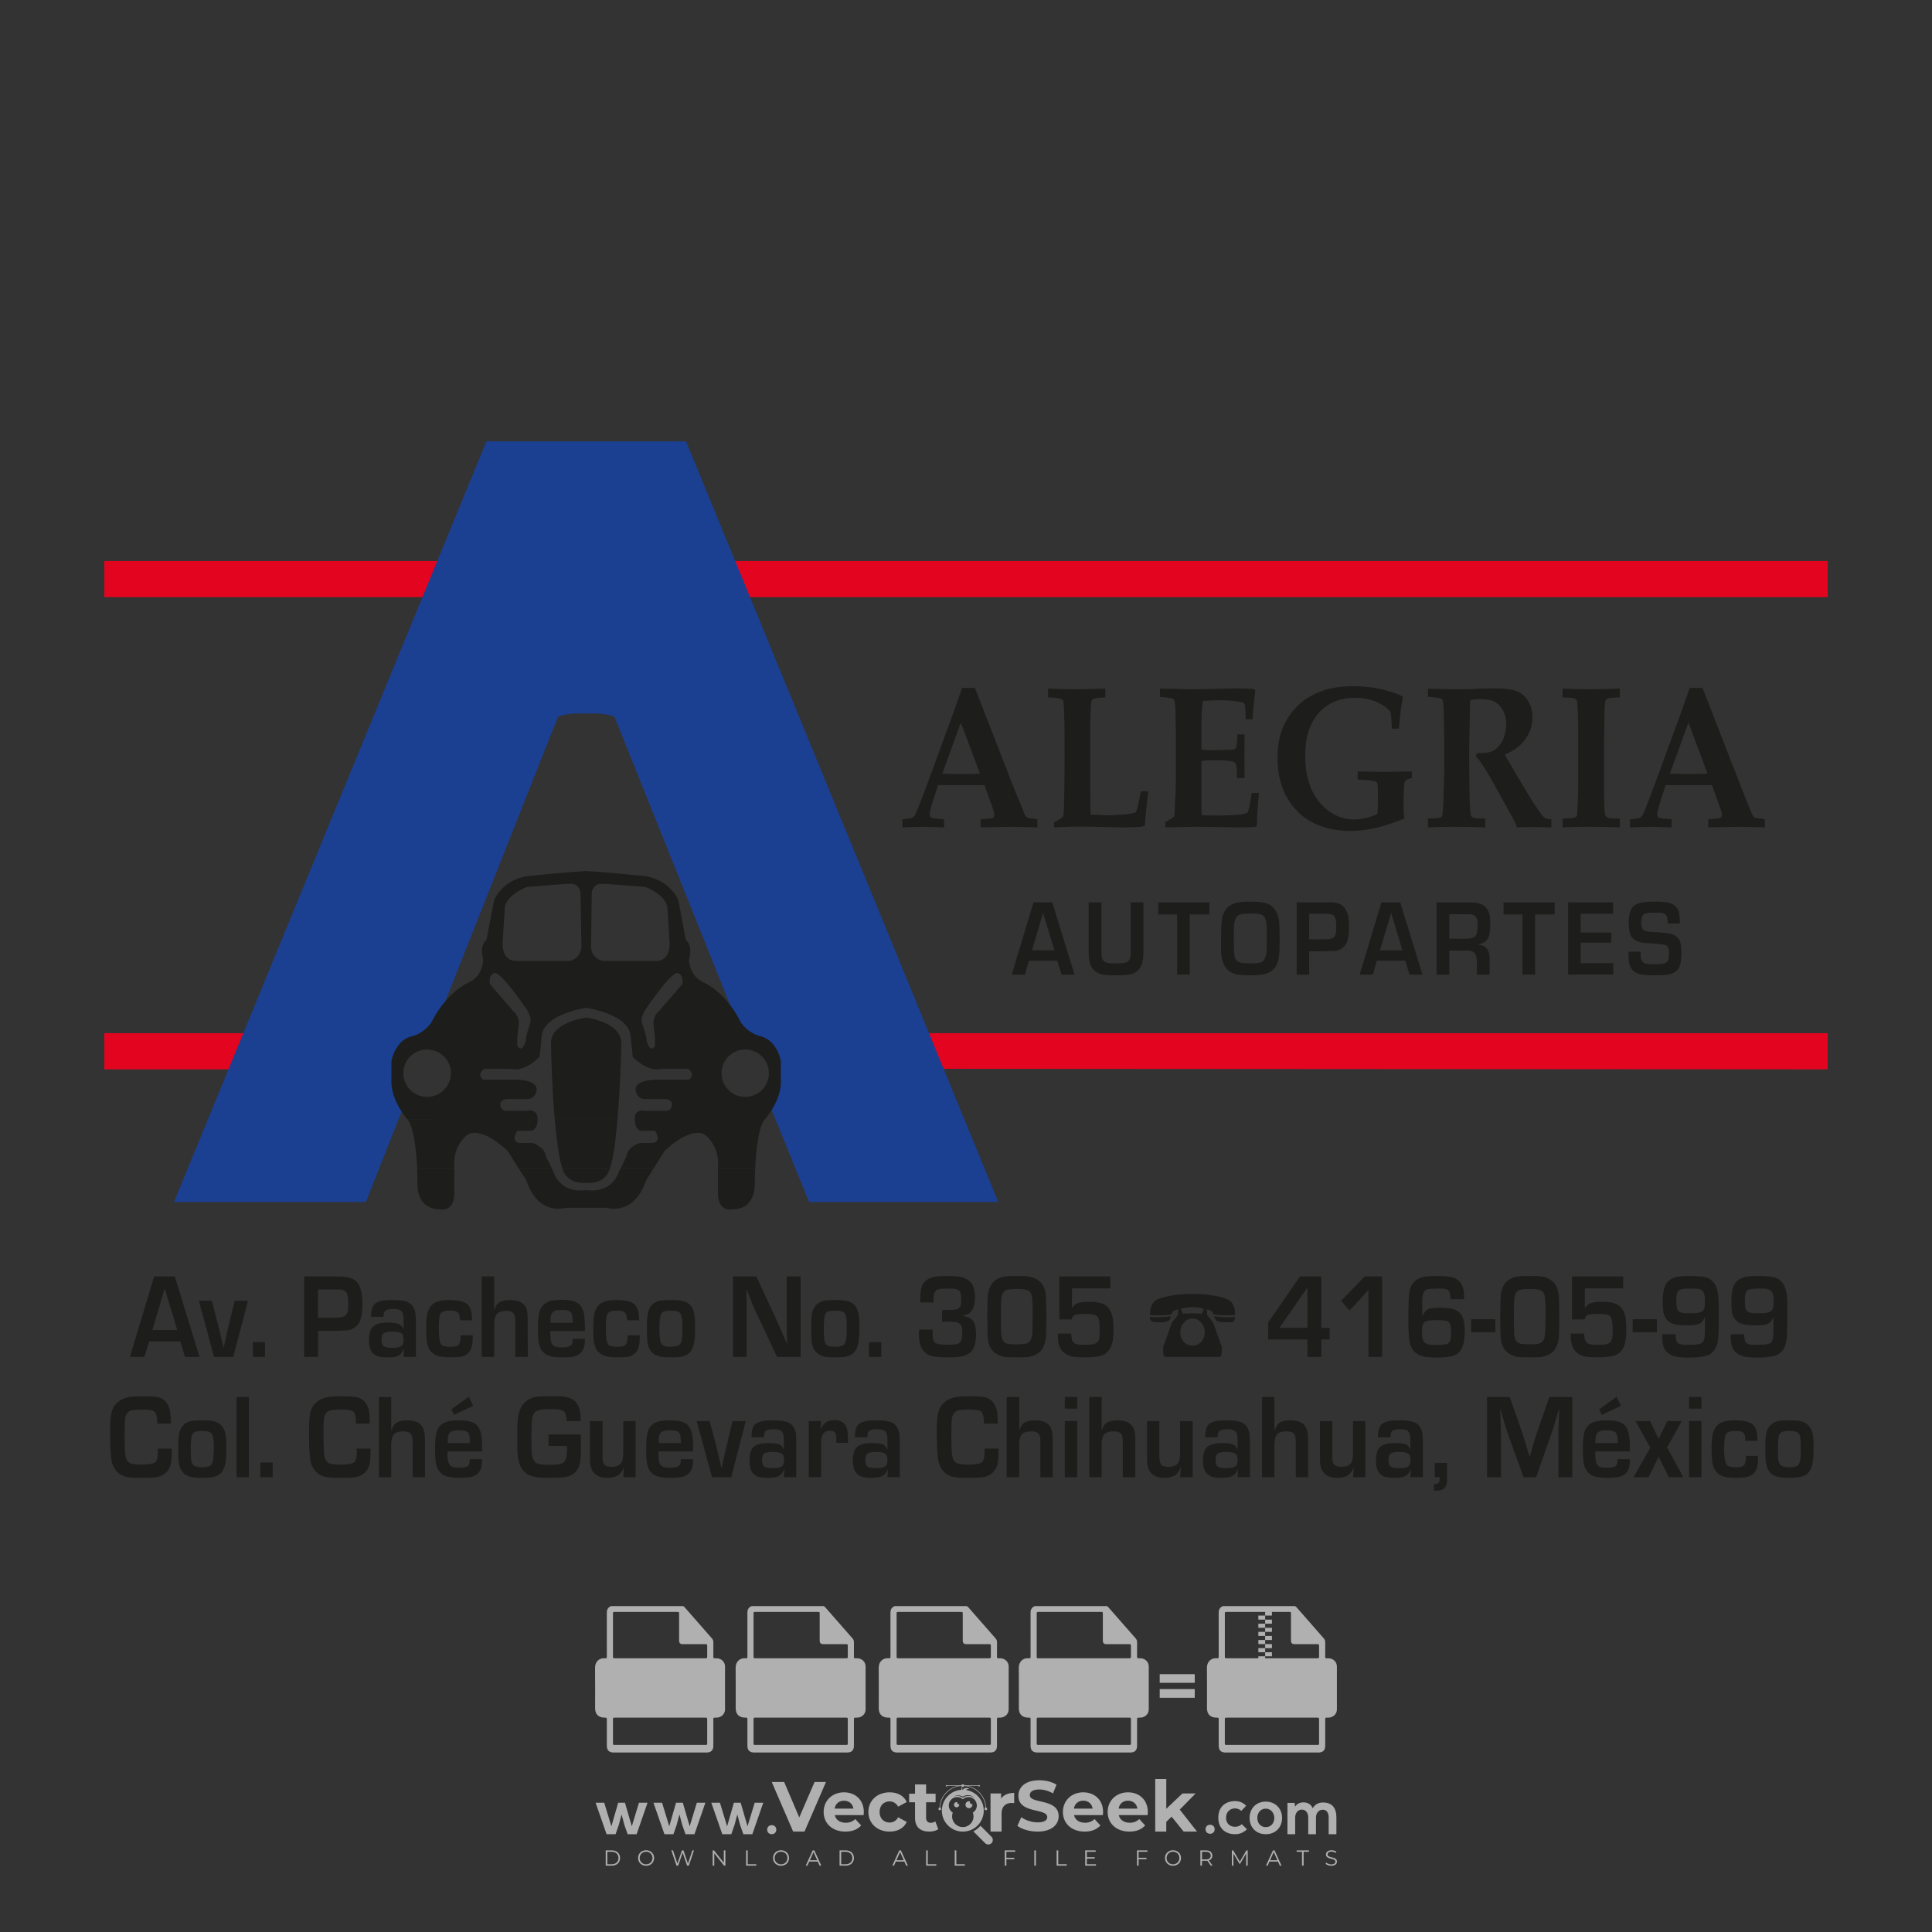
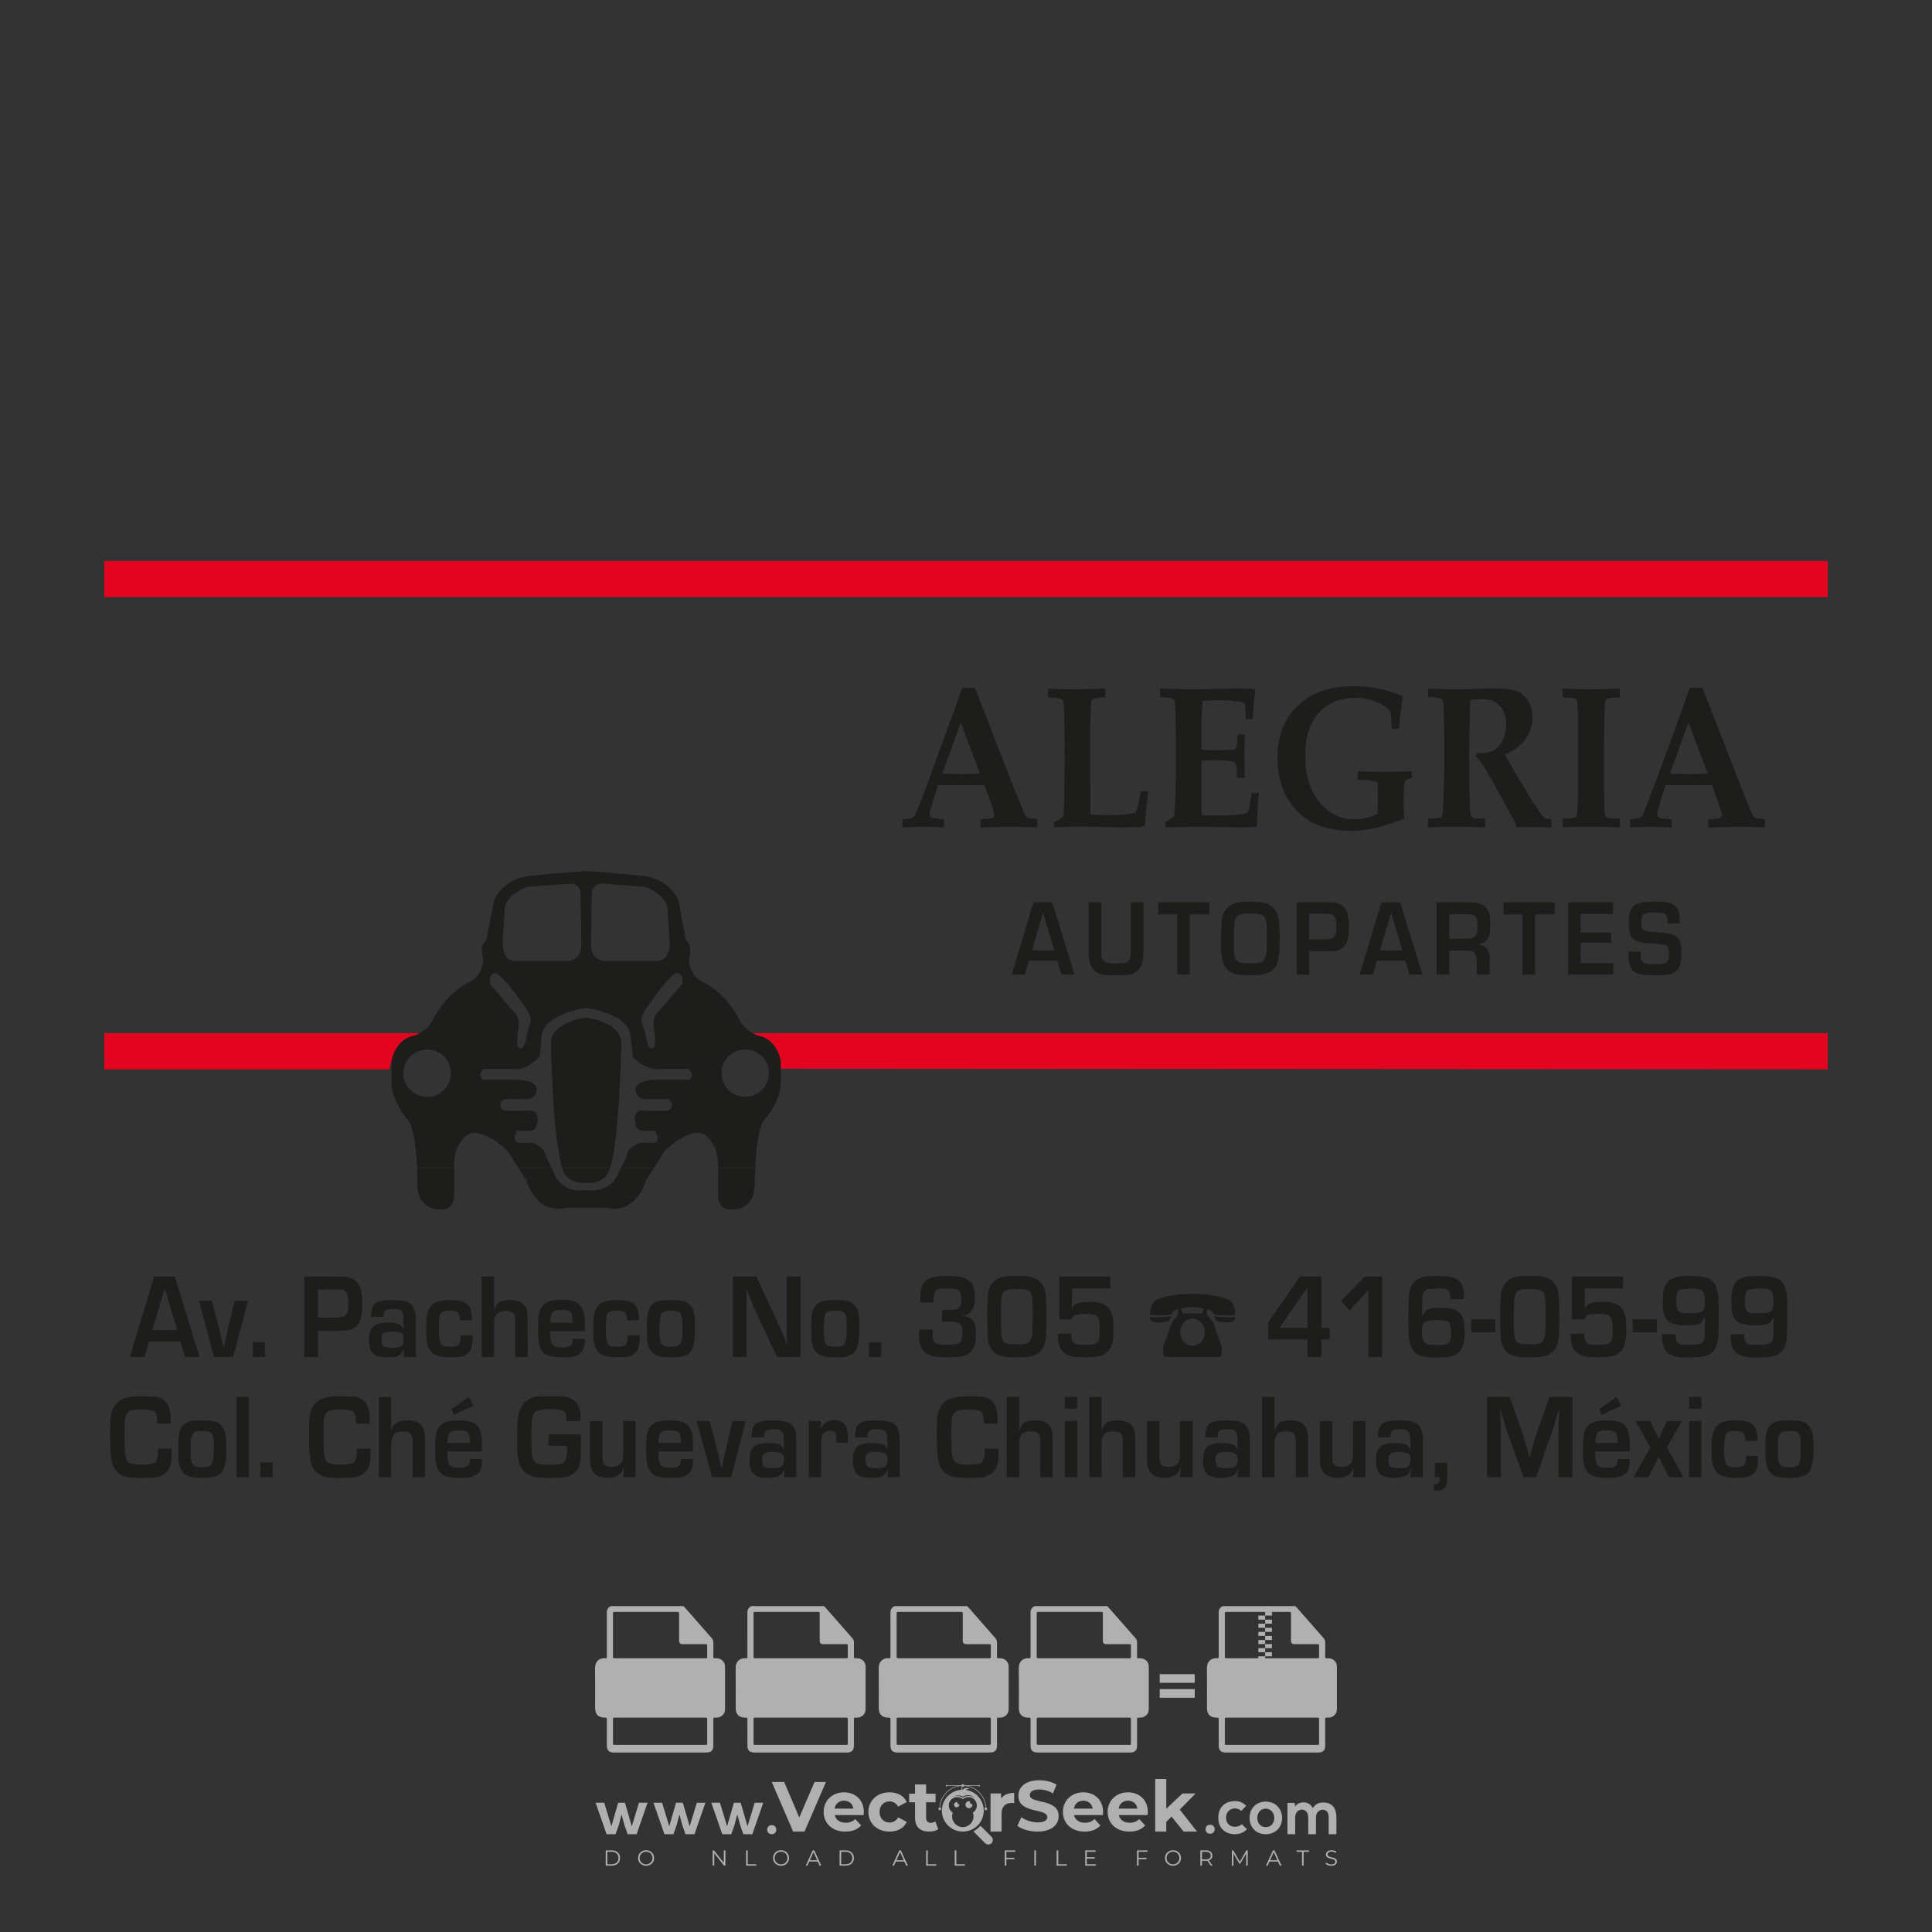
<svg xmlns="http://www.w3.org/2000/svg" version="1.1" id="Layer_1" x="0px" y="0px" viewBox="0 0 500 500" style="enable-background:new 0 0 500 500;" xml:space="preserve">
  <rect x="0" y="0" width="500" height="500" fill="#333333" stroke="none" />
  <g id="watermark_1_">
    <g>
      <g id="watermark" style="opacity:0.61;">
        <g>
          <g>
            <g>
              <g>
                <polygon style="fill:#FFFFFF;" points="213.765,461.172 208.204,474.017 205.268,474.017 199.726,461.172 202.938,461.172          206.846,470.347 210.81,461.172        " />
              </g>
              <g>
                <path style="fill:#FFFFFF;" d="M223.507,469.741h-7.469c0.275,1.23,1.321,1.982,2.826,1.982c1.046,0,1.798-0.312,2.477-0.954         l1.523,1.651c-0.917,1.046-2.294,1.597-4.074,1.597c-3.413,0-5.634-2.147-5.634-5.083c0-2.954,2.257-5.083,5.267-5.083         c2.899,0,5.138,1.945,5.138,5.12C223.562,469.191,223.526,469.503,223.507,469.741 M216.002,468.071h4.863         c-0.202-1.248-1.138-2.055-2.422-2.055C217.139,466.016,216.204,466.805,216.002,468.071" />
              </g>
              <g>
                <path style="fill:#FFFFFF;" d="M224.735,468.934c0-2.973,2.294-5.083,5.505-5.083c2.074,0,3.707,0.899,4.423,2.514         l-2.22,1.193c-0.532-0.936-1.321-1.358-2.221-1.358c-1.45,0-2.587,1.009-2.587,2.734c0,1.725,1.138,2.734,2.587,2.734         c0.899,0,1.688-0.404,2.221-1.358l2.22,1.211c-0.716,1.578-2.349,2.495-4.423,2.495         C227.029,474.017,224.735,471.907,224.735,468.934" />
              </g>
              <g>
                <path style="fill:#FFFFFF;" d="M242.828,473.393c-0.587,0.422-1.45,0.624-2.331,0.624c-2.33,0-3.688-1.193-3.688-3.542         v-4.055h-1.523v-2.202h1.523v-2.404h2.863v2.404h2.459v2.202h-2.459v4.019c0,0.844,0.458,1.303,1.229,1.303         c0.422,0,0.844-0.128,1.156-0.367L242.828,473.393z" />
              </g>
            </g>
            <g>
              <path style="fill:#FFFFFF;" d="M262.474,463.997v2.643c-0.238-0.018-0.422-0.037-0.642-0.037        c-1.578,0-2.624,0.862-2.624,2.753v4.661h-2.863v-9.873h2.734v1.303C259.776,464.493,260.951,463.997,262.474,463.997" />
            </g>
            <g>
              <path style="fill:#FFFFFF;" d="M263.299,472.53l1.009-2.239c1.083,0.789,2.697,1.339,4.239,1.339        c1.762,0,2.477-0.587,2.477-1.376c0-2.404-7.469-0.752-7.469-5.524c0-2.184,1.762-4,5.413-4c1.615,0,3.267,0.385,4.459,1.138        l-0.918,2.257c-1.193-0.679-2.422-1.009-3.56-1.009c-1.761,0-2.44,0.66-2.44,1.468c0,2.367,7.468,0.734,7.468,5.45        c0,2.147-1.78,3.982-5.45,3.982C266.492,474.017,264.437,473.411,263.299,472.53" />
            </g>
            <g>
              <path style="fill:#FFFFFF;" d="M285.428,469.741h-7.469c0.275,1.23,1.321,1.982,2.826,1.982c1.046,0,1.798-0.312,2.477-0.954        l1.523,1.651c-0.918,1.046-2.294,1.597-4.074,1.597c-3.413,0-5.634-2.147-5.634-5.083c0-2.954,2.257-5.083,5.267-5.083        c2.9,0,5.138,1.945,5.138,5.12C285.484,469.191,285.447,469.503,285.428,469.741 M277.923,468.071h4.863        c-0.202-1.248-1.138-2.055-2.422-2.055C279.061,466.016,278.125,466.805,277.923,468.071" />
            </g>
            <g>
              <path style="fill:#FFFFFF;" d="M297.007,469.741h-7.469c0.275,1.23,1.321,1.982,2.826,1.982c1.046,0,1.798-0.312,2.477-0.954        l1.523,1.651c-0.918,1.046-2.294,1.597-4.074,1.597c-3.413,0-5.634-2.147-5.634-5.083c0-2.954,2.257-5.083,5.267-5.083        c2.899,0,5.138,1.945,5.138,5.12C297.062,469.191,297.025,469.503,297.007,469.741 M289.501,468.071h4.863        c-0.202-1.248-1.138-2.055-2.422-2.055C290.639,466.016,289.703,466.805,289.501,468.071" />
            </g>
            <g>
              <polygon style="fill:#FFFFFF;" points="303.208,470.145 301.831,471.503 301.831,474.017 298.969,474.017 298.969,460.401         301.831,460.401 301.831,468.108 306.016,464.144 309.429,464.144 305.318,468.328 309.796,474.017 306.327,474.017       " />
            </g>
            <g>
              <path style="fill:#FFFFFF;" d="M256.601,475.359L256.601,475.359l-2.86-2.86c-0.435,0.508-0.953,0.943-1.534,1.284        c-0.092,0.069-0.186,0.136-0.283,0.199l3.027,3.027c0.456,0.456,1.195,0.456,1.65,0        C257.057,476.554,257.057,475.815,256.601,475.359" />
            </g>
            <g>
              <path style="fill:#FFFFFF;" d="M249.984,463.244c0.221-0.173,0.495-0.281,0.797-0.281c0.042,0,0.083,0.002,0.124,0.006        c-0.214-0.156-0.478-0.249-0.764-0.249c-0.395,0-0.744,0.18-0.981,0.458c-0.051,0-0.1,0.006-0.151,0.008        c0.039-0.077,0.064-0.162,0.064-0.255c0-0.234-0.143-0.434-0.346-0.519c0.087,0.126,0.138,0.279,0.138,0.445        c0,0.122-0.031,0.237-0.081,0.341c-2.811,0.201-5.03,2.539-5.03,5.4c0,2.993,2.426,5.42,5.42,5.42        c2.993,0,5.42-2.426,5.42-5.42C254.595,465.879,252.593,463.635,249.984,463.244 M247.983,464.656        c0.435,0,0.844,0.112,1.199,0.309c0.374-0.245,0.82-0.387,1.299-0.387c0.711,0,1.348,0.312,1.784,0.806        c-0.435-0.379-1.004-0.61-1.627-0.61c-0.449,0-0.87,0.12-1.234,0.329c-0.079,0.046-0.156,0.096-0.229,0.15        c-0.065-0.048-0.133-0.093-0.204-0.134c-0.369-0.219-0.8-0.344-1.26-0.344c-0.3,0-0.588,0.054-0.854,0.152        C247.196,464.754,247.578,464.656,247.983,464.656 M251.772,469.098c0.115,0.305,0.181,0.634,0.181,0.979        c0,1.534-1.244,2.777-2.778,2.777c-1.534,0-2.777-1.243-2.777-2.777c0-0.345,0.066-0.674,0.181-0.979        c-0.62-0.382-1.035-1.064-1.035-1.846c0-1.197,0.971-2.168,2.168-2.168c0.565,0,1.078,0.218,1.463,0.572        c0.386-0.354,0.899-0.572,1.464-0.572c1.197,0,2.168,0.971,2.168,2.168C252.807,468.034,252.392,468.716,251.772,469.098" />
            </g>
            <g>
              <path style="fill:#FFFFFF;" d="M251.666,467.061c0,0.497-0.404,0.901-0.901,0.901c-0.497,0-0.901-0.404-0.901-0.901        s0.404-0.901,0.901-0.901c0.101,0,0.197,0.017,0.287,0.047c-0.03,0.062-0.045,0.132-0.045,0.204        c0,0.273,0.221,0.494,0.494,0.494c0.05,0,0.099-0.008,0.146-0.022C251.66,466.941,251.666,467,251.666,467.061" />
            </g>
            <g>
              <path style="fill:#FFFFFF;" d="M248.255,467.061c0,0.376-0.305,0.681-0.681,0.681c-0.376,0-0.681-0.305-0.681-0.681        s0.305-0.681,0.681-0.681c0.076,0,0.149,0.013,0.217,0.035c-0.023,0.047-0.034,0.1-0.034,0.155        c0,0.206,0.167,0.374,0.374,0.374c0.038,0,0.075-0.006,0.11-0.017C248.25,466.97,248.255,467.015,248.255,467.061" />
            </g>
            <g>
              <g>
                <g>
                  <rect x="242.908" y="467.83" style="fill:#FFFFFF;" width="0.616" height="0.616" />
                </g>
                <g>
                  <rect x="254.827" y="467.83" style="fill:#FFFFFF;" width="0.616" height="0.616" />
                </g>
                <g>
                  <path style="fill:#FFFFFF;" d="M255.205,468.082h-0.14c0-3.248-2.642-5.89-5.89-5.89c-3.248,0-5.89,2.642-5.89,5.89h-0.14          c0-1.611,0.627-3.125,1.766-4.264c1.139-1.139,2.653-1.766,4.264-1.766c1.611,0,3.125,0.627,4.264,1.766          C254.578,464.957,255.205,466.471,255.205,468.082" />
                </g>
              </g>
              <g>
                <rect x="248.868" y="461.814" style="fill:#FFFFFF;" width="0.616" height="0.616" />
              </g>
              <g>
                <rect x="244.95" y="462.052" style="fill:#FFFFFF;" width="8.45" height="0.14" />
              </g>
              <g>
                <path style="fill:#FFFFFF;" d="M245.174,462.15c0,0.108-0.088,0.196-0.196,0.196c-0.108,0-0.196-0.088-0.196-0.196         c0-0.108,0.088-0.196,0.196-0.196C245.086,461.954,245.174,462.042,245.174,462.15" />
              </g>
              <g>
                <path style="fill:#FFFFFF;" d="M253.596,462.15c0,0.108-0.088,0.196-0.196,0.196c-0.108,0-0.196-0.088-0.196-0.196         c0-0.108,0.088-0.196,0.196-0.196C253.509,461.954,253.596,462.042,253.596,462.15" />
              </g>
            </g>
          </g>
          <g>
            <path style="fill:#FFFFFF;" d="M314.356,473.409c0,1.559-2.364,1.559-2.364,0C311.993,471.851,314.356,471.851,314.356,473.409       z" />
          </g>
          <g>
            <g>
              <g>
                <path style="fill:#FFFFFF;" d="M161.739,466.549l1.772,6.088l1.855-6.088h2.215l-2.823,8.14h-2.33l-0.837-2.396l-0.722-2.708         l-0.722,2.708l-0.837,2.396h-2.33l-2.839-8.14h2.231l1.855,6.088l1.756-6.088H161.739z" />
              </g>
              <g>
                <path style="fill:#FFFFFF;" d="M176.713,466.549l1.772,6.088l1.855-6.088h2.215l-2.823,8.14h-2.33l-0.837-2.396l-0.722-2.708         l-0.722,2.708l-0.837,2.396h-2.33l-2.839-8.14h2.231l1.855,6.088l1.756-6.088H176.713z" />
              </g>
              <g>
                <path style="fill:#FFFFFF;" d="M191.687,466.549l1.772,6.088l1.855-6.088h2.215l-2.823,8.14h-2.33l-0.837-2.396l-0.722-2.708         l-0.722,2.708l-0.837,2.396h-2.33l-2.839-8.14h2.231l1.855,6.088l1.756-6.088H191.687z" />
              </g>
            </g>
            <g>
              <path style="fill:#FFFFFF;" d="M200.908,473.52c0,1.559-2.364,1.559-2.364,0C198.545,471.962,200.908,471.962,200.908,473.52z        " />
            </g>
            <g>
              <path style="fill:#FFFFFF;" d="M322.71,473.409c-0.935,0.919-1.919,1.28-3.117,1.28c-2.346,0-4.3-1.411-4.3-4.282        s1.953-4.284,4.3-4.284c1.149,0,2.035,0.329,2.921,1.199l-1.264,1.329c-0.476-0.428-1.066-0.64-1.623-0.64        c-1.346,0-2.33,0.985-2.33,2.396c0,1.542,1.05,2.362,2.297,2.362c0.64,0,1.28-0.18,1.772-0.672L322.71,473.409z" />
            </g>
            <g>
              <path style="fill:#FFFFFF;" d="M331.805,470.472c0,2.33-1.591,4.217-4.217,4.217c-2.626,0-4.201-1.887-4.201-4.217        c0-2.314,1.609-4.217,4.185-4.217C330.149,466.255,331.805,468.158,331.805,470.472z M325.389,470.472        c0,1.231,0.739,2.38,2.199,2.38c1.46,0,2.199-1.149,2.199-2.38c0-1.215-0.854-2.396-2.199-2.396        C326.144,468.077,325.389,469.258,325.389,470.472z" />
            </g>
            <g>
              <path style="fill:#FFFFFF;" d="M338.572,474.689v-4.332c0-1.068-0.559-2.035-1.658-2.035c-1.082,0-1.722,0.967-1.722,2.035        v4.332h-2.003v-8.107h1.855l0.148,0.985c0.426-0.82,1.362-1.116,2.133-1.116c0.969,0,1.937,0.394,2.396,1.51        c0.723-1.149,1.658-1.478,2.708-1.478c2.297,0,3.43,1.412,3.43,3.84v4.365h-2.003v-4.365c0-1.066-0.442-1.97-1.526-1.97        c-1.082,0-1.756,0.935-1.756,2.003v4.332H338.572z" />
            </g>
          </g>
        </g>
      </g>
      <g style="opacity:0.61;">
        <g>
          <g>
            <path style="fill:#FFFFFF;" d="M345.988,431.299c-0.006-1.224-0.959-2.121-2.189-2.14c-0.924-0.014-0.832,0.12-0.834-0.867       c-0.003-1.097-0.007-2.194,0.003-3.292c0.003-0.379-0.112-0.691-0.362-0.976c-2.342-2.668-4.678-5.342-7.019-8.011       c-0.12-0.137-0.275-0.244-0.414-0.366c-6.214,0-12.427,0-18.641,0c-0.794,0.293-1.14,0.868-1.138,1.709       c0.01,3.748,0.004,7.496,0.004,11.243c0,0.556-0.003,0.589-0.55,0.551c-1.497-0.102-2.516,0.986-2.497,2.492       c0.044,3.476,0.013,6.953,0.014,10.429c0.001,1.58,0.867,2.443,2.45,2.449c0.582,0.002,0.582,0.002,0.582,0.6       c0,2.219-0.001,4.438,0.001,6.657c0.001,1.192,0.58,1.771,1.768,1.771c8.013,0.001,16.027,0.001,24.04,0       c1.168,0,1.755-0.583,1.757-1.745c0.002-2.256,0-4.512,0.001-6.768c0-0.512,0.002-0.511,0.52-0.515       c0.271-0.002,0.541,0.008,0.809-0.058c0.996-0.246,1.69-1.044,1.694-2.069C346.003,438.696,346.005,434.997,345.988,431.299z        M317.537,417.162c5.337,0,10.674,0,16.01,0c0.548,0,0.554,0.007,0.554,0.561c0.001,2.243-0.001,4.486,0.001,6.73       c0.001,0.811,0.249,1.059,1.06,1.059c1.91,0.001,3.821,0,5.731,0.001c0.458,0,0.479,0.021,0.481,0.483       c0.003,0.887,0.002,1.775,0,2.662c-0.001,0.477-0.024,0.498-0.504,0.499c-3.895,0.001-7.79,0-11.684,0       c-3.882,0-7.765,0-11.647,0c-0.55,0-0.552-0.001-0.552-0.561c-0.001-3.624-0.001-7.247,0-10.871       C316.987,417.166,316.991,417.162,317.537,417.162z M340.822,451.579c-3.883,0.001-7.766,0-11.65,0c-3.871,0-7.742,0-11.613,0       c-0.572,0-0.574-0.002-0.574-0.579c-0.001-1.997-0.001-3.994,0.001-5.991c0-0.464,0.023-0.486,0.478-0.487       c7.803-0.001,15.607-0.001,23.41,0c0.478,0,0.499,0.02,0.499,0.503c0.002,1.997,0.001,3.994,0,5.991       C341.375,451.574,341.37,451.579,340.822,451.579z" />
          </g>
          <g>
            <g>
              <rect x="327.418" y="417.053" style="fill:#FFFFFF;" width="1.757" height="1.054" />
            </g>
            <g>
              <rect x="325.662" y="418.107" style="fill:#FFFFFF;" width="1.757" height="1.054" />
            </g>
            <g>
              <rect x="327.418" y="419.161" style="fill:#FFFFFF;" width="1.757" height="1.054" />
            </g>
            <g>
              <rect x="325.662" y="420.215" style="fill:#FFFFFF;" width="1.757" height="1.054" />
            </g>
            <g>
              <rect x="327.418" y="421.269" style="fill:#FFFFFF;" width="1.757" height="1.054" />
            </g>
            <g>
              <rect x="325.662" y="422.323" style="fill:#FFFFFF;" width="1.757" height="1.054" />
            </g>
            <g>
              <rect x="327.418" y="423.378" style="fill:#FFFFFF;" width="1.757" height="1.054" />
            </g>
            <g>
              <rect x="325.662" y="424.432" style="fill:#FFFFFF;" width="1.757" height="1.054" />
            </g>
            <g>
              <rect x="327.418" y="425.486" style="fill:#FFFFFF;" width="1.757" height="1.054" />
            </g>
            <g>
              <rect x="325.662" y="426.54" style="fill:#FFFFFF;" width="1.757" height="1.054" />
            </g>
            <g>
              <rect x="327.418" y="427.594" style="fill:#FFFFFF;" width="1.757" height="1.054" />
            </g>
            <g>
              <rect x="325.662" y="428.648" style="fill:#FFFFFF;" width="1.757" height="1.054" />
            </g>
          </g>
        </g>
        <g>
          <path style="fill:#FFFFFF;" d="M187.637,431.299c-0.006-1.224-0.959-2.121-2.189-2.14c-0.924-0.014-0.832,0.12-0.834-0.867      c-0.003-1.097-0.007-2.194,0.003-3.292c0.003-0.379-0.112-0.691-0.362-0.976c-2.342-2.668-4.678-5.342-7.019-8.011      c-0.12-0.137-0.275-0.244-0.414-0.366c-6.214,0-12.427,0-18.641,0c-0.794,0.293-1.14,0.868-1.138,1.709      c0.01,3.748,0.004,7.496,0.004,11.243c0,0.556-0.003,0.589-0.55,0.551c-1.497-0.102-2.516,0.986-2.497,2.492      c0.044,3.476,0.013,6.953,0.014,10.429c0.001,1.58,0.867,2.443,2.45,2.449c0.582,0.002,0.582,0.002,0.582,0.6      c0,2.219-0.001,4.438,0.001,6.657c0.001,1.192,0.58,1.771,1.768,1.771c8.013,0.001,16.027,0.001,24.04,0      c1.168,0,1.755-0.583,1.757-1.745c0.002-2.256,0-4.512,0.001-6.768c0-0.512,0.002-0.511,0.52-0.515      c0.271-0.002,0.541,0.008,0.809-0.058c0.996-0.246,1.69-1.044,1.694-2.069C187.652,438.696,187.655,434.997,187.637,431.299z       M159.187,417.162c5.337,0,10.674,0,16.01,0c0.548,0,0.554,0.007,0.554,0.561c0.001,2.243-0.001,4.486,0.001,6.73      c0.001,0.811,0.249,1.059,1.06,1.059c1.91,0.001,3.821,0,5.731,0.001c0.458,0,0.479,0.021,0.481,0.483      c0.003,0.887,0.002,1.775,0,2.662c-0.001,0.477-0.024,0.498-0.504,0.499c-3.895,0.001-7.79,0-11.684,0      c-3.882,0-7.765,0-11.647,0c-0.55,0-0.552-0.001-0.552-0.561c-0.001-3.624-0.001-7.247,0-10.871      C158.636,417.166,158.64,417.162,159.187,417.162z M182.472,451.579c-3.883,0.001-7.766,0-11.65,0c-3.871,0-7.742,0-11.613,0      c-0.572,0-0.574-0.002-0.574-0.579c-0.001-1.997-0.001-3.994,0.001-5.991c0-0.464,0.023-0.486,0.478-0.487      c7.803-0.001,15.607-0.001,23.41,0c0.478,0,0.499,0.02,0.499,0.503c0.002,1.997,0.001,3.994,0,5.991      C183.024,451.574,183.019,451.579,182.472,451.579z" />
        </g>
        <g>
          <path style="fill:#FFFFFF;" d="M159.779,440.669v-7.897h2.779c0.375,0,0.726,0.061,1.053,0.182      c0.327,0.121,0.612,0.292,0.855,0.513c0.242,0.221,0.434,0.483,0.573,0.789c0.14,0.305,0.21,0.642,0.21,1.009      c0,0.375-0.07,0.715-0.21,1.02c-0.14,0.305-0.331,0.568-0.573,0.789c-0.243,0.221-0.528,0.392-0.855,0.513      c-0.327,0.121-0.678,0.182-1.053,0.182h-1.29v2.901H159.779z M162.58,436.356c0.39,0,0.684-0.111,0.882-0.331      c0.199-0.22,0.298-0.474,0.298-0.761c0-0.14-0.024-0.276-0.072-0.408c-0.048-0.132-0.121-0.248-0.221-0.347      c-0.099-0.099-0.223-0.178-0.37-0.237c-0.147-0.059-0.32-0.089-0.518-0.089h-1.312v2.173H162.58z" />
          <path style="fill:#FFFFFF;" d="M166.308,432.771h1.731l3.177,5.294h0.088l-0.088-1.522v-3.772h1.478v7.897h-1.566l-3.353-5.592      h-0.088l0.088,1.522v4.07h-1.467V432.771z" />
          <path style="fill:#FFFFFF;" d="M177.922,436.334h3.872c0.022,0.089,0.04,0.195,0.055,0.32c0.014,0.125,0.022,0.25,0.022,0.375      c0,0.507-0.077,0.985-0.231,1.434c-0.154,0.449-0.397,0.849-0.728,1.202c-0.353,0.375-0.776,0.666-1.268,0.871      c-0.493,0.206-1.055,0.309-1.688,0.309c-0.574,0-1.114-0.103-1.622-0.309c-0.507-0.206-0.948-0.492-1.323-0.86      c-0.375-0.367-0.673-0.803-0.894-1.307c-0.221-0.504-0.331-1.053-0.331-1.649c0-0.595,0.11-1.145,0.331-1.649      c0.221-0.504,0.518-0.939,0.894-1.307c0.375-0.367,0.816-0.654,1.323-0.86c0.507-0.206,1.048-0.309,1.622-0.309      c0.64,0,1.211,0.11,1.715,0.331c0.504,0.221,0.935,0.526,1.296,0.915l-1.025,1.004c-0.258-0.272-0.544-0.48-0.861-0.623      c-0.316-0.143-0.695-0.215-1.136-0.215c-0.361,0-0.703,0.065-1.026,0.193c-0.324,0.129-0.607,0.311-0.85,0.546      c-0.242,0.235-0.436,0.52-0.579,0.855c-0.143,0.335-0.215,0.708-0.215,1.119c0,0.412,0.072,0.785,0.215,1.12      c0.143,0.335,0.338,0.62,0.584,0.855c0.246,0.235,0.531,0.418,0.855,0.546c0.323,0.129,0.669,0.193,1.037,0.193      c0.419,0,0.773-0.061,1.064-0.182c0.29-0.121,0.538-0.278,0.744-0.469c0.148-0.132,0.275-0.3,0.381-0.502      c0.106-0.202,0.189-0.428,0.248-0.678h-2.482V436.334z" />
        </g>
        <g>
          <path style="fill:#FFFFFF;" d="M224.019,431.299c-0.006-1.224-0.959-2.121-2.189-2.14c-0.924-0.014-0.832,0.12-0.834-0.867      c-0.003-1.097-0.007-2.194,0.003-3.292c0.003-0.379-0.112-0.691-0.362-0.976c-2.342-2.668-4.678-5.342-7.019-8.011      c-0.12-0.137-0.275-0.244-0.414-0.366c-6.214,0-12.427,0-18.641,0c-0.794,0.293-1.14,0.868-1.138,1.709      c0.01,3.748,0.004,7.496,0.004,11.243c0,0.556-0.003,0.589-0.55,0.551c-1.497-0.102-2.516,0.986-2.497,2.492      c0.044,3.476,0.013,6.953,0.014,10.429c0.001,1.58,0.867,2.443,2.45,2.449c0.582,0.002,0.582,0.002,0.582,0.6      c0,2.219-0.001,4.438,0.001,6.657c0.001,1.192,0.58,1.771,1.768,1.771c8.013,0.001,16.027,0.001,24.04,0      c1.168,0,1.755-0.583,1.757-1.745c0.002-2.256,0-4.512,0.001-6.768c0-0.512,0.002-0.511,0.52-0.515      c0.271-0.002,0.541,0.008,0.809-0.058c0.997-0.246,1.69-1.044,1.694-2.069C224.034,438.696,224.036,434.997,224.019,431.299z       M195.568,417.162c5.337,0,10.674,0,16.01,0c0.548,0,0.554,0.007,0.554,0.561c0.001,2.243-0.001,4.486,0.001,6.73      c0.001,0.811,0.249,1.059,1.06,1.059c1.91,0.001,3.821,0,5.731,0.001c0.458,0,0.479,0.021,0.481,0.483      c0.003,0.887,0.002,1.775,0,2.662c-0.001,0.477-0.024,0.498-0.504,0.499c-3.895,0.001-7.79,0-11.684,0      c-3.882,0-7.765,0-11.647,0c-0.55,0-0.552-0.001-0.552-0.561c-0.001-3.624-0.001-7.247,0-10.871      C195.018,417.166,195.022,417.162,195.568,417.162z M218.854,451.579c-3.883,0.001-7.766,0-11.65,0c-3.871,0-7.742,0-11.613,0      c-0.572,0-0.574-0.002-0.574-0.579c-0.001-1.997-0.001-3.994,0.001-5.991c0-0.464,0.023-0.486,0.478-0.487      c7.803-0.001,15.607-0.001,23.41,0c0.478,0,0.499,0.02,0.499,0.503c0.002,1.997,0.001,3.994,0,5.991      C219.406,451.574,219.401,451.579,218.854,451.579z" />
        </g>
        <g>
          <path style="fill:#FFFFFF;" d="M205.111,432.771h1.699l2.967,7.897h-1.644l-0.651-1.886h-3.044l-0.651,1.886h-1.643      L205.111,432.771z M206.997,437.415l-0.706-1.974l-0.287-0.96h-0.088l-0.287,0.96l-0.706,1.974H206.997z" />
          <path style="fill:#FFFFFF;" d="M211.331,434.536c-0.125,0-0.245-0.024-0.359-0.072c-0.114-0.048-0.213-0.114-0.298-0.199      c-0.084-0.084-0.151-0.182-0.198-0.292c-0.048-0.11-0.072-0.232-0.072-0.364s0.024-0.254,0.072-0.364      c0.048-0.11,0.114-0.208,0.198-0.292c0.084-0.084,0.184-0.151,0.298-0.198c0.114-0.048,0.233-0.072,0.359-0.072      c0.257,0,0.478,0.09,0.662,0.27c0.184,0.181,0.276,0.399,0.276,0.656s-0.092,0.476-0.276,0.656      C211.809,434.446,211.589,434.536,211.331,434.536z M210.615,440.669v-5.404h1.445v5.404H210.615z" />
        </g>
        <g>
          <path style="fill:#FFFFFF;" d="M261.044,431.299c-0.006-1.224-0.959-2.121-2.189-2.14c-0.924-0.014-0.832,0.12-0.834-0.867      c-0.003-1.097-0.007-2.194,0.003-3.292c0.003-0.379-0.112-0.691-0.362-0.976c-2.342-2.668-4.678-5.342-7.019-8.011      c-0.12-0.137-0.275-0.244-0.414-0.366c-6.214,0-12.427,0-18.641,0c-0.794,0.293-1.14,0.868-1.138,1.709      c0.01,3.748,0.004,7.496,0.004,11.243c0,0.556-0.003,0.589-0.55,0.551c-1.497-0.102-2.516,0.986-2.497,2.492      c0.044,3.476,0.013,6.953,0.014,10.429c0.001,1.58,0.867,2.443,2.45,2.449c0.582,0.002,0.582,0.002,0.582,0.6      c0,2.219-0.001,4.438,0.001,6.657c0.001,1.192,0.58,1.771,1.768,1.771c8.013,0.001,16.027,0.001,24.04,0      c1.168,0,1.755-0.583,1.757-1.745c0.002-2.256,0-4.512,0.001-6.768c0-0.512,0.002-0.511,0.52-0.515      c0.271-0.002,0.541,0.008,0.809-0.058c0.996-0.246,1.69-1.044,1.694-2.069C261.059,438.696,261.061,434.997,261.044,431.299z       M232.593,417.162c5.337,0,10.674,0,16.01,0c0.548,0,0.554,0.007,0.554,0.561c0.001,2.243-0.001,4.486,0.001,6.73      c0.001,0.811,0.249,1.059,1.06,1.059c1.91,0.001,3.821,0,5.731,0.001c0.458,0,0.479,0.021,0.481,0.483      c0.003,0.887,0.002,1.775,0,2.662c-0.001,0.477-0.024,0.498-0.504,0.499c-3.895,0.001-7.79,0-11.684,0      c-3.882,0-7.765,0-11.647,0c-0.55,0-0.552-0.001-0.552-0.561c-0.001-3.624-0.001-7.247,0-10.871      C232.042,417.166,232.047,417.162,232.593,417.162z M255.878,451.579c-3.883,0.001-7.766,0-11.65,0c-3.871,0-7.742,0-11.613,0      c-0.572,0-0.574-0.002-0.574-0.579c-0.001-1.997-0.001-3.994,0.001-5.991c0-0.464,0.023-0.486,0.478-0.487      c7.803-0.001,15.607-0.001,23.41,0c0.478,0,0.499,0.02,0.499,0.503c0.002,1.997,0.001,3.994,0,5.991      C256.431,451.574,256.426,451.579,255.878,451.579z" />
        </g>
        <g>
          <path style="fill:#FFFFFF;" d="M236.361,440.845c-0.338,0-0.662-0.048-0.971-0.143c-0.309-0.095-0.592-0.239-0.849-0.43      c-0.257-0.191-0.481-0.425-0.673-0.7c-0.191-0.276-0.342-0.597-0.452-0.965l1.401-0.551c0.103,0.397,0.283,0.726,0.54,0.987      c0.257,0.261,0.596,0.392,1.015,0.392c0.154,0,0.303-0.02,0.447-0.061c0.143-0.04,0.272-0.099,0.386-0.176      s0.204-0.175,0.27-0.292c0.066-0.118,0.099-0.254,0.099-0.408c0-0.147-0.026-0.279-0.077-0.397      c-0.051-0.117-0.138-0.227-0.259-0.331c-0.121-0.103-0.28-0.202-0.475-0.298c-0.195-0.095-0.435-0.195-0.722-0.298l-0.485-0.176      c-0.213-0.073-0.429-0.173-0.645-0.298c-0.217-0.125-0.413-0.276-0.59-0.452c-0.177-0.176-0.322-0.384-0.436-0.623      c-0.114-0.239-0.171-0.509-0.171-0.81c0-0.309,0.06-0.597,0.182-0.866c0.121-0.268,0.294-0.503,0.518-0.706      c0.224-0.202,0.492-0.36,0.805-0.474s0.66-0.171,1.042-0.171c0.397,0,0.74,0.053,1.031,0.16      c0.291,0.107,0.537,0.243,0.739,0.408c0.202,0.165,0.366,0.348,0.491,0.546c0.125,0.199,0.217,0.386,0.276,0.563l-1.312,0.551      c-0.074-0.221-0.208-0.419-0.402-0.596c-0.195-0.176-0.462-0.265-0.8-0.265c-0.324,0-0.592,0.075-0.805,0.226      c-0.213,0.151-0.32,0.348-0.32,0.59c0,0.235,0.103,0.436,0.309,0.601c0.206,0.165,0.533,0.325,0.982,0.48l0.497,0.165      c0.316,0.111,0.605,0.237,0.866,0.381c0.261,0.143,0.485,0.314,0.673,0.513c0.187,0.199,0.331,0.425,0.43,0.678      c0.1,0.254,0.149,0.546,0.149,0.877c0,0.412-0.083,0.767-0.248,1.064c-0.165,0.298-0.377,0.542-0.634,0.734      c-0.258,0.191-0.548,0.335-0.872,0.43C236.986,440.797,236.67,440.845,236.361,440.845z" />
-           <path style="fill:#FFFFFF;" d="M239.516,432.771h1.61l1.633,4.754l0.287,1.015h0.088l0.309-1.015l1.699-4.754h1.61l-2.879,7.897      h-1.566L239.516,432.771z" />
          <path style="fill:#FFFFFF;" d="M251.097,436.334h3.871c0.022,0.089,0.04,0.195,0.055,0.32c0.015,0.125,0.023,0.25,0.023,0.375      c0,0.507-0.078,0.985-0.232,1.434c-0.154,0.449-0.397,0.849-0.728,1.202c-0.353,0.375-0.775,0.666-1.268,0.871      c-0.493,0.206-1.055,0.309-1.688,0.309c-0.574,0-1.114-0.103-1.621-0.309c-0.507-0.206-0.949-0.492-1.324-0.86      c-0.375-0.367-0.673-0.803-0.894-1.307c-0.22-0.504-0.331-1.053-0.331-1.649c0-0.595,0.11-1.145,0.331-1.649      c0.221-0.504,0.518-0.939,0.894-1.307c0.375-0.367,0.816-0.654,1.324-0.86c0.507-0.206,1.047-0.309,1.621-0.309      c0.64,0,1.211,0.11,1.715,0.331c0.504,0.221,0.936,0.526,1.296,0.915l-1.026,1.004c-0.257-0.272-0.544-0.48-0.861-0.623      c-0.316-0.143-0.694-0.215-1.136-0.215c-0.36,0-0.702,0.065-1.026,0.193c-0.323,0.129-0.607,0.311-0.849,0.546      c-0.243,0.235-0.436,0.52-0.579,0.855c-0.143,0.335-0.215,0.708-0.215,1.119c0,0.412,0.072,0.785,0.215,1.12      c0.143,0.335,0.338,0.62,0.585,0.855c0.246,0.235,0.531,0.418,0.854,0.546c0.324,0.129,0.669,0.193,1.037,0.193      c0.419,0,0.774-0.061,1.064-0.182c0.29-0.121,0.539-0.278,0.745-0.469c0.147-0.132,0.274-0.3,0.38-0.502      c0.107-0.202,0.189-0.428,0.248-0.678h-2.482V436.334z" />
        </g>
        <g>
          <path style="fill:#FFFFFF;" d="M297.3,431.299c-0.006-1.224-0.959-2.121-2.189-2.14c-0.924-0.014-0.832,0.12-0.834-0.867      c-0.003-1.097-0.007-2.194,0.003-3.292c0.003-0.379-0.112-0.691-0.362-0.976c-2.342-2.668-4.678-5.342-7.019-8.011      c-0.12-0.137-0.275-0.244-0.414-0.366c-6.214,0-12.427,0-18.641,0c-0.794,0.293-1.14,0.868-1.138,1.709      c0.01,3.748,0.004,7.496,0.004,11.243c0,0.556-0.003,0.589-0.55,0.551c-1.497-0.102-2.516,0.986-2.497,2.492      c0.044,3.476,0.013,6.953,0.014,10.429c0.001,1.58,0.867,2.443,2.45,2.449c0.582,0.002,0.582,0.002,0.582,0.6      c0,2.219-0.001,4.438,0.001,6.657c0.001,1.192,0.58,1.771,1.768,1.771c8.013,0.001,16.027,0.001,24.04,0      c1.168,0,1.755-0.583,1.757-1.745c0.002-2.256,0-4.512,0.001-6.768c0-0.512,0.002-0.511,0.52-0.515      c0.271-0.002,0.541,0.008,0.809-0.058c0.996-0.246,1.69-1.044,1.694-2.069C297.315,438.696,297.318,434.997,297.3,431.299z       M268.85,417.162c5.337,0,10.674,0,16.01,0c0.548,0,0.554,0.007,0.554,0.561c0.001,2.243-0.001,4.486,0.001,6.73      c0.001,0.811,0.249,1.059,1.06,1.059c1.91,0.001,3.821,0,5.731,0.001c0.458,0,0.479,0.021,0.481,0.483      c0.003,0.887,0.002,1.775,0,2.662c-0.001,0.477-0.024,0.498-0.504,0.499c-3.895,0.001-7.79,0-11.684,0      c-3.882,0-7.765,0-11.647,0c-0.55,0-0.552-0.001-0.552-0.561c-0.001-3.624-0.001-7.247,0-10.871      C268.299,417.166,268.303,417.162,268.85,417.162z M292.135,451.579c-3.883,0.001-7.766,0-11.65,0c-3.871,0-7.742,0-11.613,0      c-0.572,0-0.574-0.002-0.574-0.579c-0.001-1.997-0.001-3.994,0.001-5.991c0-0.464,0.023-0.486,0.478-0.487      c7.803-0.001,15.607-0.001,23.41,0c0.478,0,0.499,0.02,0.499,0.503c0.001,1.997,0.001,3.994,0,5.991      C292.687,451.574,292.682,451.579,292.135,451.579z" />
        </g>
        <g>
          <path style="fill:#FFFFFF;" d="M272.966,434.183v1.831h3.165v1.412h-3.165v1.831h3.518v1.412h-5.007v-7.897h5.007v1.412H272.966      z" />
          <path style="fill:#FFFFFF;" d="M277.852,440.669v-7.897h2.779c0.375,0,0.726,0.061,1.053,0.182      c0.327,0.121,0.612,0.292,0.855,0.513c0.243,0.221,0.434,0.483,0.574,0.789c0.14,0.305,0.209,0.642,0.209,1.009      c0,0.375-0.07,0.715-0.209,1.02c-0.14,0.305-0.331,0.568-0.574,0.789c-0.243,0.221-0.528,0.392-0.855,0.513      c-0.327,0.121-0.678,0.182-1.053,0.182h-1.29v2.901H277.852z M280.653,436.356c0.389,0,0.684-0.111,0.882-0.331      c0.199-0.22,0.298-0.474,0.298-0.761c0-0.14-0.024-0.276-0.072-0.408c-0.048-0.132-0.121-0.248-0.221-0.347      c-0.099-0.099-0.222-0.178-0.37-0.237c-0.147-0.059-0.32-0.089-0.518-0.089h-1.312v2.173H280.653z" />
          <path style="fill:#FFFFFF;" d="M286.797,440.845c-0.338,0-0.662-0.048-0.971-0.143c-0.309-0.095-0.592-0.239-0.849-0.43      c-0.257-0.191-0.482-0.425-0.673-0.7c-0.191-0.276-0.342-0.597-0.452-0.965l1.401-0.551c0.103,0.397,0.283,0.726,0.541,0.987      c0.257,0.261,0.595,0.392,1.015,0.392c0.154,0,0.303-0.02,0.447-0.061c0.143-0.04,0.272-0.099,0.386-0.176      c0.114-0.077,0.204-0.175,0.27-0.292c0.066-0.118,0.1-0.254,0.1-0.408c0-0.147-0.026-0.279-0.077-0.397      c-0.051-0.117-0.138-0.227-0.259-0.331c-0.121-0.103-0.279-0.202-0.474-0.298c-0.195-0.095-0.436-0.195-0.723-0.298      l-0.485-0.176c-0.213-0.073-0.428-0.173-0.645-0.298c-0.217-0.125-0.414-0.276-0.59-0.452c-0.176-0.176-0.322-0.384-0.436-0.623      c-0.114-0.239-0.171-0.509-0.171-0.81c0-0.309,0.061-0.597,0.182-0.866c0.121-0.268,0.294-0.503,0.518-0.706      c0.224-0.202,0.493-0.36,0.805-0.474c0.312-0.114,0.66-0.171,1.042-0.171c0.397,0,0.741,0.053,1.031,0.16      c0.29,0.107,0.537,0.243,0.739,0.408c0.202,0.165,0.365,0.348,0.491,0.546c0.125,0.199,0.217,0.386,0.276,0.563l-1.312,0.551      c-0.074-0.221-0.208-0.419-0.403-0.596c-0.195-0.176-0.462-0.265-0.799-0.265c-0.324,0-0.592,0.075-0.805,0.226      c-0.213,0.151-0.32,0.348-0.32,0.59c0,0.235,0.103,0.436,0.309,0.601c0.206,0.165,0.533,0.325,0.982,0.48l0.496,0.165      c0.316,0.111,0.605,0.237,0.866,0.381c0.261,0.143,0.485,0.314,0.673,0.513c0.187,0.199,0.331,0.425,0.43,0.678      c0.099,0.254,0.149,0.546,0.149,0.877c0,0.412-0.083,0.767-0.248,1.064c-0.165,0.298-0.377,0.542-0.634,0.734      c-0.258,0.191-0.548,0.335-0.872,0.43C287.422,440.797,287.105,440.845,286.797,440.845z" />
        </g>
        <g>
          <path style="fill:#FFFFFF;" d="M321.394,439.168l4.004-4.985h-3.827v-1.412h5.559v1.5l-3.96,4.985h4.004v1.412h-5.779V439.168z" />
          <path style="fill:#FFFFFF;" d="M328.409,432.771h1.489v7.897h-1.489V432.771z" />
          <path style="fill:#FFFFFF;" d="M331.486,440.669v-7.897h2.779c0.375,0,0.726,0.061,1.053,0.182      c0.327,0.121,0.612,0.292,0.855,0.513s0.434,0.483,0.574,0.789c0.14,0.305,0.209,0.642,0.209,1.009      c0,0.375-0.07,0.715-0.209,1.02c-0.14,0.305-0.331,0.568-0.574,0.789c-0.243,0.221-0.528,0.392-0.855,0.513      c-0.327,0.121-0.678,0.182-1.053,0.182h-1.29v2.901H331.486z M334.288,436.356c0.389,0,0.684-0.111,0.882-0.331      c0.199-0.22,0.298-0.474,0.298-0.761c0-0.14-0.024-0.276-0.072-0.408c-0.048-0.132-0.121-0.248-0.221-0.347      c-0.099-0.099-0.222-0.178-0.37-0.237c-0.147-0.059-0.32-0.089-0.518-0.089h-1.312v2.173H334.288z" />
        </g>
      </g>
      <g style="opacity:0.61;">
        <path style="fill:#FFFFFF;" d="M300.133,433.27h9.067v2.242h-9.067V433.27z M300.133,437.136h9.067v2.243h-9.067V437.136z" />
      </g>
    </g>
    <g style="opacity:0.61;">
      <path style="fill:#FFFFFF;" d="M156.756,478.878h1.607c1.263,0,2.114,0.812,2.114,1.974c0,1.161-0.851,1.973-2.114,1.973h-1.607    V478.878z M158.34,482.464c1.049,0,1.725-0.665,1.725-1.612c0-0.947-0.677-1.613-1.725-1.613h-1.167v3.225H158.34z" />
      <path style="fill:#FFFFFF;" d="M165.139,480.851c0-1.15,0.879-2.007,2.075-2.007c1.184,0,2.069,0.851,2.069,2.007    c0,1.156-0.885,2.007-2.069,2.007C166.019,482.858,165.139,482.002,165.139,480.851z M168.866,480.851    c0-0.942-0.705-1.635-1.652-1.635c-0.953,0-1.663,0.693-1.663,1.635c0,0.941,0.71,1.635,1.663,1.635    C168.162,482.486,168.866,481.793,168.866,480.851z" />
-       <path style="fill:#FFFFFF;" d="M179.596,478.878l-1.331,3.947h-0.44l-1.156-3.366l-1.161,3.366h-0.434l-1.331-3.947h0.429    l1.139,3.394l1.178-3.394h0.389l1.161,3.411l1.156-3.411H179.596z" />
      <path style="fill:#FFFFFF;" d="M187.731,478.878v3.947h-0.344l-2.537-3.202v3.202h-0.417v-3.947h0.344l2.543,3.203v-3.203H187.731    z" />
      <path style="fill:#FFFFFF;" d="M193.093,478.878h0.417v3.586h2.21v0.361h-2.627V478.878z" />
      <path style="fill:#FFFFFF;" d="M200.061,480.851c0-1.15,0.879-2.007,2.075-2.007c1.184,0,2.069,0.851,2.069,2.007    c0,1.156-0.885,2.007-2.069,2.007C200.941,482.858,200.061,482.002,200.061,480.851z M203.788,480.851    c0-0.942-0.705-1.635-1.652-1.635c-0.953,0-1.663,0.693-1.663,1.635c0,0.941,0.71,1.635,1.663,1.635    C203.083,482.486,203.788,481.793,203.788,480.851z" />
      <path style="fill:#FFFFFF;" d="M211.636,481.77h-2.199l-0.474,1.054h-0.434l1.804-3.947h0.412l1.804,3.947h-0.44L211.636,481.77z     M211.484,481.432l-0.947-2.12l-0.947,2.12H211.484z" />
      <path style="fill:#FFFFFF;" d="M217.28,478.878h1.607c1.263,0,2.114,0.812,2.114,1.974c0,1.161-0.851,1.973-2.114,1.973h-1.607    V478.878z M218.864,482.464c1.049,0,1.725-0.665,1.725-1.612c0-0.947-0.677-1.613-1.725-1.613h-1.167v3.225H218.864z" />
      <path style="fill:#FFFFFF;" d="M234.041,481.77h-2.199l-0.474,1.054h-0.434l1.804-3.947h0.412l1.804,3.947h-0.44L234.041,481.77z     M233.889,481.432l-0.947-2.12l-0.947,2.12H233.889z" />
      <path style="fill:#FFFFFF;" d="M239.685,478.878h0.417v3.586h2.21v0.361h-2.627V478.878z" />
      <path style="fill:#FFFFFF;" d="M247.082,478.878h0.417v3.586h2.21v0.361h-2.627V478.878z" />
      <path style="fill:#FFFFFF;" d="M260.449,479.239v1.551h2.041v0.361h-2.041v1.675h-0.417v-3.947h2.706v0.361H260.449z" />
      <path style="fill:#FFFFFF;" d="M267.678,478.878h0.417v3.947h-0.417V478.878z" />
      <path style="fill:#FFFFFF;" d="M273.456,478.878h0.417v3.586h2.21v0.361h-2.627V478.878z" />
      <path style="fill:#FFFFFF;" d="M283.644,482.464v0.361h-2.791v-3.947h2.706v0.361h-2.289v1.404h2.041v0.355h-2.041v1.466H283.644z    " />
      <path style="fill:#FFFFFF;" d="M294.672,479.239v1.551h2.041v0.361h-2.041v1.675h-0.417v-3.947h2.706v0.361H294.672z" />
      <path style="fill:#FFFFFF;" d="M301.5,480.851c0-1.15,0.879-2.007,2.075-2.007c1.184,0,2.069,0.851,2.069,2.007    c0,1.156-0.885,2.007-2.069,2.007C302.379,482.858,301.5,482.002,301.5,480.851z M305.226,480.851    c0-0.942-0.705-1.635-1.652-1.635c-0.953,0-1.663,0.693-1.663,1.635c0,0.941,0.71,1.635,1.663,1.635    C304.522,482.486,305.226,481.793,305.226,480.851z" />
      <path style="fill:#FFFFFF;" d="M313.351,482.825l-0.902-1.269c-0.102,0.011-0.203,0.017-0.316,0.017h-1.06v1.252h-0.417v-3.947    h1.477c1.004,0,1.613,0.507,1.613,1.353c0,0.62-0.327,1.054-0.902,1.24l0.964,1.353H313.351z M313.328,480.231    c0-0.632-0.417-0.992-1.207-0.992h-1.048v1.979h1.048C312.911,481.218,313.328,480.851,313.328,480.231z" />
      <path style="fill:#FFFFFF;" d="M322.907,478.878v3.947h-0.4v-3.158l-1.551,2.656h-0.197l-1.551-2.639v3.14h-0.4v-3.947h0.344    l1.714,2.926l1.697-2.926H322.907z" />
      <path style="fill:#FFFFFF;" d="M330.744,481.77h-2.199l-0.473,1.054h-0.434l1.804-3.947h0.411l1.804,3.947h-0.44L330.744,481.77z     M330.592,481.432l-0.947-2.12l-0.947,2.12H330.592z" />
      <path style="fill:#FFFFFF;" d="M336.957,479.239h-1.387v-0.361h3.192v0.361h-1.387v3.586h-0.417V479.239z" />
      <path style="fill:#FFFFFF;" d="M343.063,482.346l0.164-0.321c0.282,0.276,0.784,0.479,1.302,0.479c0.739,0,1.06-0.31,1.06-0.699    c0-1.083-2.43-0.417-2.43-1.877c0-0.581,0.451-1.083,1.455-1.083c0.446,0,0.908,0.13,1.224,0.35l-0.141,0.333    c-0.338-0.22-0.733-0.327-1.083-0.327c-0.722,0-1.043,0.321-1.043,0.716c0,1.083,2.43,0.429,2.43,1.866    c0,0.581-0.462,1.077-1.472,1.077C343.937,482.858,343.356,482.65,343.063,482.346z" />
    </g>
  </g>
  <g>
</g>
  <g>
    <path style="fill-rule:evenodd;clip-rule:evenodd;fill:#E30520;" d="M188.269,267.393H473v9.352l-272.983-0.17   c-0.342-3.308-3.65-5.532-3.65-5.532l-5.361-1.882L188.269,267.393L188.269,267.393z M27,267.393h82.972l-4.733,2.68   c-2.908,2.111-4.163,4.449-4.449,6.672H27V267.393L27,267.393z" />
    <polygon style="fill-rule:evenodd;clip-rule:evenodd;fill:#E30520;" points="27,145.186 473,145.186 473,154.539 27,154.539    27,145.186  " />
-     <path style="fill-rule:evenodd;clip-rule:evenodd;fill:#1B3F91;" d="M153.142,114.221h24.407l80.806,196.854h-48.986   l-11.405-28.114c6.102-5.646-1.597-11.918-1.597-11.918l-3.536-1.255l-33.759-84.17c0,0-1.14-1.141-7.356-0.97   c-6.216-0.171-7.357,0.97-7.357,0.97l-31.82,80.35l-7.299,4.105c-3.365,8.44-3.136,13.743-0.856,16.481l-9.694,24.521H45.021   l80.863-196.854h24.407H153.142L153.142,114.221z" />
    <path style="fill-rule:evenodd;clip-rule:evenodd;fill:#1D1D1B;" d="M233.548,214.131v-2.11c1.255-0.114,2.052-0.228,2.28-0.286   c0.229-0.057,0.457-0.171,0.627-0.342c0.171-0.171,0.342-0.457,0.514-0.798c0.171-0.342,0.684-1.654,1.597-3.935   c0.399-1.026,1.197-3.136,2.338-6.273l6.045-16.538l2.053-5.817h3.308l10.436,26.802l1.483,3.536l0.912,2.338   c0.171,0.342,0.286,0.514,0.456,0.685c0.114,0.114,0.286,0.228,0.457,0.285c0.17,0.057,0.627,0.171,1.368,0.171   c0.228,0.057,0.57,0.114,1.027,0.171v2.11l-6.501-0.171l-8.155,0.171v-2.11c1.882-0.114,2.908-0.228,3.136-0.342   c0.285-0.171,0.399-0.399,0.399-0.742c0-0.456-0.171-1.14-0.514-2.11l-2.053-5.646h-11.975l-1.027,3.08   c-0.742,2.338-1.141,3.821-1.141,4.391c0,0.399,0.114,0.742,0.342,0.912c0.399,0.229,1.483,0.342,3.364,0.457v2.11l-5.417-0.171   L233.548,214.131L233.548,214.131z M243.87,200.216c1.483,0.057,3.136,0.114,4.961,0.114c1.825,0,3.421-0.057,4.79-0.114   l-4.961-13.23L243.87,200.216L243.87,200.216z" />
    <path style="fill-rule:evenodd;clip-rule:evenodd;fill:#1D1D1B;" d="M272.782,214.131v-1.312c0.399-0.17,0.97-0.513,1.654-0.969   c0.342-0.228,0.57-0.399,0.627-0.514c0.114-0.114,0.114-0.228,0.171-0.285c0.057-0.456,0.114-1.996,0.17-4.619   c0.058-2.623,0.114-5.76,0.114-9.467c0-5.417,0-8.725-0.057-9.98c-0.058-3.25-0.171-5.075-0.286-5.531   c-0.057-0.228-0.171-0.342-0.342-0.456c-0.399-0.286-1.597-0.457-3.593-0.514v-2.281c1.996,0.114,4.22,0.171,6.786,0.171   c2.794,0,5.474-0.057,8.041-0.171v2.281c-1.768,0.057-2.852,0.228-3.251,0.456c-0.171,0.114-0.285,0.286-0.342,0.514   c-0.114,0.228-0.17,1.255-0.228,3.136c-0.114,1.882-0.114,4.277-0.114,7.128c0,0.342,0,2.795,0,7.471   c0.057,2.395,0.057,4.847,0.057,7.242c0,2.395,0,3.877,0.057,4.391c2.11,0.114,3.593,0.171,4.334,0.171   c2.395,0,4.448-0.171,6.216-0.456c0.627-0.114,1.027-0.229,1.14-0.342c0.114-0.114,0.229-0.456,0.399-0.97   c0.286-1.311,0.627-2.794,0.913-4.448h1.939c-0.057,0.456-0.114,0.741-0.114,0.855l-0.57,5.189   c-0.114,1.597-0.171,2.566-0.228,2.908c-0.399,0.114-0.855,0.228-1.312,0.285c-0.969,0.057-2.452,0.114-4.391,0.114   c-0.285,0-2.11-0.058-5.531-0.114c-2.567-0.057-4.334-0.114-5.361-0.114C278.199,213.903,275.862,213.96,272.782,214.131   L272.782,214.131z" />
    <path style="fill-rule:evenodd;clip-rule:evenodd;fill:#1D1D1B;" d="M301.58,214.131v-1.369c0.97-0.513,1.711-0.969,2.281-1.483   c0.114-0.741,0.171-1.882,0.228-3.536c0.171-2.908,0.228-5.075,0.228-6.387v-11.576c0-0.456-0.057-2.11-0.114-5.018   c0-1.939-0.114-3.08-0.286-3.536c-0.114-0.171-0.228-0.286-0.342-0.399c-0.457-0.171-1.54-0.342-3.364-0.456v-2.167l5.417,0.114   c1.026,0.057,2.052,0.057,3.079,0.057c2.11,0,4.449-0.057,7.071-0.114l4.733-0.114c0.57,0,1.711,0.057,3.421,0.114   c0.171,0,0.399,0.057,0.742,0.17l0.171,0.342l-0.399,3.65c-0.057,0.285-0.114,1.539-0.286,3.706h-1.767   c-0.057-1.996-0.114-3.25-0.228-3.706c-0.057-0.229-0.171-0.399-0.285-0.514c-0.229-0.171-0.856-0.285-1.882-0.399   c-1.54-0.228-3.023-0.285-4.505-0.285c-1.369,0-2.795,0.057-4.22,0.171c-0.228,1.939-0.342,4.391-0.342,7.356V194   c1.026,0.114,2.167,0.171,3.308,0.171c0.342,0,1.654-0.057,3.877-0.114c0.799,0,1.312-0.057,1.426-0.17   c0.171-0.114,0.286-0.286,0.399-0.57c0.171-0.627,0.286-1.711,0.286-3.251h1.882l-0.058,5.646l0.058,5.645h-1.996   c0.057-1.995-0.057-3.193-0.342-3.706c-0.171-0.342-0.513-0.514-0.969-0.627c-1.083-0.171-2.452-0.286-4.163-0.286   c-1.483,0-2.737,0.058-3.707,0.171V207.8c0,1.198,0,2.224,0.057,3.136c1.255,0.114,2.737,0.114,4.505,0.114   c1.654,0,3.193-0.057,4.619-0.171c1.426-0.114,2.281-0.285,2.624-0.513c0.114-0.058,0.228-0.228,0.285-0.457   c0.285-0.798,0.57-2.395,0.912-4.676h1.882c-0.342,3.421-0.513,6.216-0.513,8.383l-0.285,0.342c-0.97,0.114-2.395,0.171-4.22,0.171   l-3.764-0.058c-3.707-0.057-6.273-0.114-7.641-0.114C308.994,213.96,306.427,214.016,301.58,214.131L301.58,214.131z" />
    <path style="fill-rule:evenodd;clip-rule:evenodd;fill:#1D1D1B;" d="M362.027,188.583h-1.824c0-0.513-0.057-1.311-0.114-2.395   c-0.057-0.798-0.114-1.426-0.228-1.939c-0.399-0.513-0.799-0.912-1.255-1.255c-1.027-0.741-2.167-1.368-3.536-1.767   c-1.311-0.456-2.795-0.627-4.448-0.627c-3.878,0-7.014,1.311-9.352,3.935c-2.339,2.68-3.479,6.33-3.479,10.949   c0,5.076,1.198,9.124,3.649,12.09c2.509,2.966,5.532,4.505,9.068,4.505c1.083,0,2.053-0.171,3.079-0.399   c0.969-0.228,1.939-0.57,2.908-1.027c0-0.456,0.057-1.369,0.114-2.68c0-1.311,0-2.11,0-2.395c0-1.654-0.057-2.624-0.171-2.908   c-0.057-0.228-0.285-0.342-0.627-0.456c-0.513-0.171-1.995-0.342-4.448-0.457v-2.11l7.014,0.114l7.014-0.114v1.711   c-0.912,0.171-1.483,0.457-1.767,0.856c-0.171,0.17-0.228,0.627-0.285,1.368c-0.058,1.996-0.114,3.422-0.114,4.277   c0,1.311,0.057,2.623,0.228,3.992c-2.908,1.14-5.417,1.995-7.584,2.452c-2.167,0.513-4.277,0.741-6.444,0.741   c-3.479,0-6.558-0.684-9.295-1.939c-1.882-0.97-3.479-2.11-4.79-3.592c-1.368-1.483-2.338-3.023-3.079-4.677   c-1.083-2.623-1.654-5.531-1.654-8.725c0-2.68,0.399-5.018,1.084-7.014c0.741-1.996,1.767-3.764,3.022-5.247   c1.311-1.483,2.737-2.737,4.391-3.649c1.654-0.913,3.364-1.597,5.133-1.996c1.825-0.399,3.82-0.627,5.93-0.627   c2.68,0,5.133,0.286,7.357,0.799c2.281,0.57,4.105,1.141,5.36,1.768l0.171,0.456C362.712,182.139,362.37,184.819,362.027,188.583   L362.027,188.583z" />
    <path style="fill-rule:evenodd;clip-rule:evenodd;fill:#1D1D1B;" d="M369.555,180.314v-2.052c0.399,0,1.597,0,3.764,0.057   c1.026,0.057,2.51,0.057,4.392,0.057c1.653,0,3.079,0,4.22-0.114c1.939-0.058,3.536-0.114,4.79-0.114   c2.452,0,4.277,0.228,5.474,0.627c1.198,0.342,2.224,1.14,3.08,2.338c0.855,1.255,1.311,2.737,1.311,4.449   c0,2.11-0.57,3.992-1.768,5.645c-1.141,1.711-2.966,3.079-5.361,4.049c0.342,0.798,0.798,1.54,1.311,2.395   c0.514,0.798,0.798,1.255,0.855,1.425c0.114,0.171,0.171,0.342,0.286,0.514l3.592,5.988c0.97,1.596,1.483,2.452,1.597,2.566   c1.14,1.711,1.882,2.68,2.11,3.023c0.285,0.285,0.513,0.513,0.798,0.627c0.228,0.114,0.741,0.17,1.483,0.228v2.11   c-2.395-0.058-4.163-0.114-5.246-0.114c-1.198,0-2.452,0.057-3.707,0.114c-0.058-0.399-0.228-0.855-0.514-1.483l-5.018-9.067   c-1.426-2.566-2.623-4.619-3.649-6.102c-0.457-0.742-0.97-1.311-1.426-1.711l0.285-0.856c1.825,0.058,3.251-0.114,4.22-0.627   c0.913-0.456,1.711-1.368,2.396-2.566c0.627-1.311,0.97-2.68,0.97-4.277c0-1.54-0.342-2.852-1.027-3.935   c-0.685-1.027-1.54-1.768-2.567-2.167c-0.627-0.228-1.824-0.399-3.478-0.399c-0.742,0-1.483,0.058-2.224,0.228   c-0.057,0.627-0.114,1.996-0.114,4.163c-0.114,4.848-0.171,8.098-0.171,9.695c0,2.566,0.057,5.303,0.057,8.155   c0.057,3.536,0.114,5.532,0.171,6.045c0.057,0.913,0.114,1.54,0.228,1.825c0.057,0.171,0.171,0.285,0.342,0.399   c0.114,0.114,0.342,0.228,0.685,0.285c0.285,0.058,1.197,0.114,2.68,0.114v2.281c-2.68-0.114-5.361-0.171-8.098-0.171   c-2.395,0-4.619,0.057-6.73,0.171v-2.281c1.768-0.057,2.852-0.114,3.194-0.286c0.171,0,0.285-0.114,0.342-0.228   c0.114-0.114,0.171-0.342,0.228-0.741c0.114-0.627,0.171-1.654,0.229-3.023l0.228-7.471v-9.523l-0.114-5.417   c-0.057-2.167-0.114-3.422-0.285-3.878c-0.058-0.171-0.171-0.342-0.342-0.456C372.634,180.656,371.494,180.485,369.555,180.314   L369.555,180.314z" />
    <path style="fill-rule:evenodd;clip-rule:evenodd;fill:#1D1D1B;" d="M419.225,178.204v2.281c-1.597,0.057-2.509,0.114-2.795,0.171   c-0.342,0.114-0.513,0.171-0.627,0.285c-0.17,0.114-0.228,0.228-0.285,0.399c-0.114,0.342-0.171,0.855-0.228,1.711   c-0.057,0.456-0.057,1.255-0.057,2.509c-0.058,4.22-0.114,6.501-0.114,6.786v10.379l0.057,4.676c0,1.768,0.114,2.908,0.228,3.422   c0.114,0.285,0.171,0.456,0.342,0.57c0.114,0.114,0.399,0.228,0.684,0.342c0.342,0.058,1.255,0.114,2.795,0.114v2.281   c-2.566-0.114-5.246-0.171-8.155-0.171c-2.452,0-4.733,0.057-6.672,0.171v-2.281c1.596-0.057,2.566-0.114,2.794-0.171   c0.342-0.057,0.57-0.171,0.684-0.285c0.114-0.114,0.171-0.228,0.228-0.399c0.058-0.171,0.114-1.027,0.171-2.395   c0.114-2.053,0.171-3.992,0.171-5.702v-10.721c0-3.421,0-5.646-0.057-6.614c-0.057-2.167-0.171-3.536-0.228-4.049   c-0.058-0.228-0.171-0.399-0.286-0.513c-0.057-0.114-0.228-0.228-0.513-0.286c-0.285-0.114-1.255-0.171-2.965-0.228v-2.281   c1.939,0.114,4.22,0.171,6.729,0.171C413.978,178.375,416.659,178.318,419.225,178.204L419.225,178.204z" />
    <path style="fill-rule:evenodd;clip-rule:evenodd;fill:#1D1D1B;" d="M421.847,214.131v-2.11c1.254-0.114,1.996-0.228,2.281-0.286   c0.228-0.057,0.457-0.171,0.627-0.342c0.171-0.171,0.342-0.457,0.514-0.798c0.171-0.342,0.684-1.654,1.597-3.935   c0.399-1.026,1.14-3.136,2.338-6.273l6.045-16.538l2.053-5.817h3.307l10.436,26.802l1.425,3.536l0.97,2.338   c0.171,0.342,0.285,0.514,0.456,0.685c0.114,0.114,0.286,0.228,0.456,0.285c0.171,0.057,0.627,0.171,1.369,0.171   c0.228,0.057,0.57,0.114,1.026,0.171v2.11l-6.501-0.171l-8.155,0.171v-2.11c1.882-0.114,2.908-0.228,3.136-0.342   c0.285-0.171,0.399-0.399,0.399-0.742c0-0.456-0.171-1.14-0.57-2.11l-1.996-5.646h-11.975l-1.027,3.08   c-0.742,2.338-1.141,3.821-1.141,4.391c0,0.399,0.114,0.742,0.342,0.912c0.399,0.229,1.483,0.342,3.364,0.457v2.11l-5.417-0.171   L421.847,214.131L421.847,214.131z M432.169,200.216c1.483,0.057,3.136,0.114,4.961,0.114c1.767,0,3.364-0.057,4.79-0.114   l-4.961-13.23L432.169,200.216L432.169,200.216z" />
    <path style="fill-rule:evenodd;clip-rule:evenodd;fill:#1D1D1B;" d="M273.637,248.631h-7.356l-1.027,3.593h-3.422l5.646-18.705   h4.848l5.759,18.705h-3.364L273.637,248.631L273.637,248.631z M272.896,245.951l-2.965-9.695l-2.852,9.695H272.896L272.896,245.951   z" />
    <path style="fill-rule:evenodd;clip-rule:evenodd;fill:#1D1D1B;" d="M292.627,233.52h3.308v12.432c0,1.767-0.171,3.022-0.513,3.764   c-0.457,1.197-1.369,1.995-2.623,2.395c-0.742,0.171-1.939,0.286-3.707,0.286c-1.368,0-2.395,0-3.136-0.114   c-0.684-0.057-1.255-0.228-1.767-0.456c-1.027-0.514-1.768-1.312-2.053-2.338c-0.286-0.742-0.399-1.825-0.399-3.308v-12.66h3.308   v12.66c0,1.027,0.057,1.767,0.285,2.11c0.228,0.456,0.742,0.798,1.483,0.912c0.399,0.114,1.083,0.114,2.053,0.114   c1.311,0,2.224-0.114,2.737-0.286c0.57-0.228,0.913-0.855,1.027-1.939c0-0.228,0-0.627,0-1.027V233.52L292.627,233.52z" />
    <polygon style="fill-rule:evenodd;clip-rule:evenodd;fill:#1D1D1B;" points="307.909,236.656 307.909,252.224 304.659,252.224    304.659,236.656 299.755,236.656 299.755,233.52 312.985,233.52 312.985,236.656 307.909,236.656  " />
    <path style="fill-rule:evenodd;clip-rule:evenodd;fill:#1D1D1B;" d="M323.877,233.348c2.053,0,3.536,0.228,4.391,0.627   c1.483,0.742,2.395,2.167,2.737,4.277c0.114,0.741,0.171,2.223,0.171,4.448c0,2.281-0.057,3.82-0.171,4.619   c-0.171,1.141-0.399,2.053-0.798,2.737c-0.399,0.685-0.97,1.198-1.711,1.597c-0.741,0.342-1.654,0.57-2.794,0.684   c-0.684,0.058-1.483,0.058-2.396,0.058c-1.255,0-2.223-0.058-2.965-0.171c-0.741-0.114-1.368-0.342-1.882-0.685   c-0.97-0.57-1.654-1.425-1.996-2.68c-0.286-0.799-0.399-1.711-0.457-2.852c0-0.684,0-1.54,0-2.509c0-2.567,0.058-4.22,0.171-5.076   c0.114-1.14,0.399-2.052,0.855-2.737c0.399-0.684,0.97-1.197,1.768-1.596c0.684-0.399,1.539-0.57,2.623-0.685   C322.11,233.348,322.907,233.348,323.877,233.348L323.877,233.348z M323.478,236.428c-1.368,0-2.338,0.114-2.794,0.342   c-0.798,0.342-1.198,1.255-1.312,2.738c-0.057,0.513-0.057,1.882-0.057,4.163c0,1.255,0,2.11,0.057,2.566   c0.058,0.799,0.171,1.426,0.342,1.882c0.228,0.399,0.514,0.684,0.855,0.855c0.514,0.228,1.54,0.342,3.136,0.342   c1.369,0,2.339-0.114,2.795-0.342c0.684-0.342,1.14-1.255,1.311-2.794c0-0.399,0.057-1.711,0.057-3.821   c0-1.483-0.057-2.452-0.057-2.851c-0.057-0.798-0.228-1.426-0.399-1.825c-0.171-0.399-0.456-0.742-0.855-0.913   c-0.342-0.171-0.798-0.285-1.426-0.285C324.732,236.428,324.162,236.428,323.478,236.428L323.478,236.428z" />
    <path style="fill-rule:evenodd;clip-rule:evenodd;fill:#1D1D1B;" d="M335.567,252.224V233.52h6.843c0.97,0,1.654,0,1.996,0   c0.969,0.057,1.767,0.171,2.338,0.456c0.627,0.285,1.083,0.742,1.483,1.369c0.627,0.912,0.912,2.395,0.912,4.448   c0,1.939-0.228,3.364-0.627,4.22c-0.57,1.083-1.425,1.768-2.68,2.053c-0.286,0.057-1.369,0.057-3.194,0.114h-3.82v6.045H335.567   L335.567,252.224z M338.818,243.1h3.649c1.198,0,1.996-0.114,2.395-0.285c0.399-0.171,0.684-0.628,0.855-1.255   c0.057-0.342,0.114-0.855,0.114-1.596c0-1.027-0.058-1.825-0.229-2.281c-0.17-0.684-0.741-1.083-1.596-1.141   c-0.228-0.057-0.627-0.057-1.198-0.057h-3.992V243.1L338.818,243.1z" />
    <path style="fill-rule:evenodd;clip-rule:evenodd;fill:#1D1D1B;" d="M363.681,248.631h-7.356l-1.027,3.593h-3.421l5.645-18.705   h4.847l5.76,18.705h-3.365L363.681,248.631L363.681,248.631z M362.94,245.951l-2.908-9.695l-2.908,9.695H362.94L362.94,245.951z" />
    <path style="fill-rule:evenodd;clip-rule:evenodd;fill:#1D1D1B;" d="M371.779,252.224V233.52h8.383   c1.597,0,2.795,0.228,3.593,0.684c0.855,0.514,1.368,1.255,1.711,2.338c0.114,0.57,0.228,1.426,0.228,2.509   c0,1.369-0.114,2.396-0.286,3.023c-0.285,0.97-0.855,1.654-1.711,1.996c-0.228,0.114-0.627,0.228-1.083,0.342v0.114   c1.939,0.114,2.908,1.311,2.908,3.649v4.049h-3.308v-3.364c0-1.027-0.228-1.825-0.627-2.224c-0.456-0.456-1.083-0.684-1.939-0.627   h-4.562v6.216H371.779L371.779,252.224z M375.086,242.929h4.562c0.97,0,1.654-0.171,2.053-0.57c0.342-0.285,0.513-0.684,0.57-1.197   c0.058-0.286,0.114-0.742,0.114-1.426c0-0.97-0.057-1.597-0.171-1.939c-0.228-0.627-0.684-1.026-1.426-1.14   c-0.228-0.057-0.57-0.057-0.912-0.057h-4.79V242.929L375.086,242.929z" />
    <polygon style="fill-rule:evenodd;clip-rule:evenodd;fill:#1D1D1B;" points="397.269,236.656 397.269,252.224 394.019,252.224    394.019,236.656 389.115,236.656 389.115,233.52 402.345,233.52 402.345,236.656 397.269,236.656  " />
    <polygon style="fill-rule:evenodd;clip-rule:evenodd;fill:#1D1D1B;" points="409.074,236.485 409.074,241.332 417,241.332    417,243.955 409.074,243.955 409.074,249.258 417.514,249.258 417.514,252.224 405.823,252.224 405.823,233.52 417.456,233.52    417.456,236.485 409.074,236.485  " />
    <path style="fill-rule:evenodd;clip-rule:evenodd;fill:#1D1D1B;" d="M434.735,238.994h-3.136c0-1.027-0.114-1.654-0.342-1.996   c-0.171-0.399-0.57-0.627-1.141-0.742c-0.342-0.057-0.855-0.057-1.597-0.057c-0.912,0-1.596,0-1.995,0.057   c-0.456,0.057-0.799,0.171-1.083,0.342c-0.457,0.342-0.685,1.027-0.685,2.053c0,0.741,0.114,1.311,0.286,1.653   c0.228,0.457,0.798,0.742,1.654,0.798c0.228,0.058,1.083,0.114,2.395,0.171c1.483,0.114,2.509,0.228,3.08,0.342   c1.255,0.285,2.11,0.912,2.566,1.882c0.286,0.627,0.399,1.711,0.399,3.08c0,1.197-0.057,2.11-0.228,2.794   c-0.171,0.684-0.399,1.255-0.799,1.654c-0.684,0.684-1.596,1.14-2.851,1.255c-0.798,0.114-1.768,0.114-2.908,0.114   c-2.111,0-3.593-0.114-4.334-0.399c-1.141-0.342-1.882-1.141-2.281-2.281c-0.171-0.627-0.285-1.768-0.285-3.422h3.136   c0,0.742,0,1.312,0.057,1.597c0.057,0.285,0.171,0.57,0.342,0.855c0.229,0.399,0.685,0.684,1.426,0.742   c0.286,0,1.026,0.057,2.281,0.057c0.855,0,1.54-0.057,1.882-0.171c0.399-0.114,0.742-0.285,0.97-0.57   c0.285-0.342,0.399-1.083,0.399-2.167c0-1.141-0.285-1.825-0.913-2.053c-0.285-0.114-1.368-0.228-3.25-0.399   c-1.426-0.057-2.395-0.171-2.795-0.228c-1.368-0.228-2.28-0.798-2.851-1.654c-0.399-0.742-0.627-1.939-0.627-3.536   c0-2.167,0.456-3.593,1.311-4.334c0.684-0.513,1.597-0.855,2.737-0.969c0.798-0.058,1.768-0.114,2.795-0.114   c1.711,0,2.908,0.114,3.592,0.285c1.255,0.342,2.11,1.141,2.509,2.281c0.171,0.627,0.285,1.426,0.285,2.452   C434.735,238.481,434.735,238.709,434.735,238.994L434.735,238.994z" />
    <path style="fill-rule:evenodd;clip-rule:evenodd;fill:#1D1D1B;" d="M40.858,374.887h3.593c0,0.342,0,0.57,0,0.684   c0,2.053-0.171,3.479-0.571,4.22c-0.627,1.369-1.767,2.167-3.364,2.509c-0.684,0.114-2.167,0.171-4.334,0.171   c-1.597,0-2.794-0.114-3.536-0.285c-0.799-0.171-1.483-0.514-2.11-1.083c-0.97-0.856-1.539-2.053-1.768-3.707   c-0.17-1.369-0.285-3.764-0.285-7.128c0-2.053,0.114-3.65,0.399-4.733c0.285-1.311,1.027-2.338,2.167-3.08   c0.856-0.57,1.939-0.912,3.365-1.027c0.627-0.057,1.711-0.057,3.193-0.057c1.767,0,3.022,0.114,3.764,0.342   c1.597,0.627,2.509,1.996,2.737,4.163c0.057,0.457,0.114,1.312,0.171,2.567h-3.593c0-0.286,0-0.456,0-0.514   c-0.057-1.426-0.286-2.281-0.798-2.68c-0.399-0.285-1.369-0.456-2.852-0.456c-1.255,0-2.167,0.058-2.852,0.171   c-1.083,0.228-1.653,1.026-1.824,2.338c-0.058,0.627-0.114,1.825-0.114,3.65c0,3.08,0.057,5.018,0.228,5.874   c0.171,0.742,0.399,1.311,0.855,1.597c0.514,0.456,1.597,0.627,3.251,0.627c1.939,0,3.136-0.228,3.65-0.685   c0.399-0.456,0.627-1.255,0.627-2.452C40.858,375.686,40.858,375.343,40.858,374.887L40.858,374.887z" />
    <path style="fill-rule:evenodd;clip-rule:evenodd;fill:#1D1D1B;" d="M52.548,367.588c1.539,0,2.623,0.114,3.364,0.399   c1.198,0.456,1.995,1.425,2.395,2.908c0.171,0.798,0.286,2.11,0.286,3.764c0,2.11-0.114,3.649-0.399,4.619   c-0.228,0.798-0.57,1.483-0.97,1.939c-0.456,0.456-1.083,0.742-1.825,0.97c-0.684,0.171-1.711,0.285-3.022,0.285   c-1.369,0-2.395-0.114-3.136-0.285c-0.742-0.228-1.312-0.514-1.768-0.97c-0.684-0.741-1.14-1.767-1.255-3.193   c-0.057-0.913-0.114-1.939-0.114-3.194c0-2.11,0.114-3.649,0.456-4.505c0.456-1.369,1.426-2.224,2.908-2.567   C50.096,367.645,51.122,367.588,52.548,367.588L52.548,367.588z M52.32,370.325c-1.141,0-1.825,0.171-2.167,0.456   c-0.399,0.342-0.57,0.855-0.684,1.654c-0.057,0.741-0.114,1.539-0.114,2.452c0,1.311,0.058,2.281,0.114,2.908   c0.114,0.57,0.285,1.026,0.513,1.311c0.399,0.399,1.141,0.627,2.339,0.627c1.255,0,2.052-0.228,2.395-0.684   c0.285-0.456,0.456-1.084,0.514-2.053c0.057-0.742,0.114-1.54,0.114-2.338c0-1.084-0.057-1.939-0.171-2.567   c-0.114-0.57-0.285-0.969-0.57-1.255C54.258,370.496,53.517,370.325,52.32,370.325L52.32,370.325z" />
    <polygon style="fill-rule:evenodd;clip-rule:evenodd;fill:#1D1D1B;" points="64.409,361.543 64.409,382.3 61.215,382.3    61.215,361.543 64.409,361.543  " />
    <polygon style="fill-rule:evenodd;clip-rule:evenodd;fill:#1D1D1B;" points="70.568,378.48 70.568,382.3 67.375,382.3    67.375,378.48 70.568,378.48  " />
    <path style="fill-rule:evenodd;clip-rule:evenodd;fill:#1D1D1B;" d="M92.294,374.887h3.593c0,0.342,0,0.57,0,0.684   c0,2.053-0.171,3.479-0.514,4.22c-0.627,1.369-1.767,2.167-3.421,2.509c-0.684,0.114-2.11,0.171-4.277,0.171   c-1.654,0-2.794-0.114-3.593-0.285c-0.742-0.171-1.426-0.514-2.053-1.083c-0.969-0.856-1.596-2.053-1.767-3.707   c-0.228-1.369-0.286-3.764-0.286-7.128c0-2.053,0.114-3.65,0.342-4.733c0.342-1.311,1.027-2.338,2.167-3.08   c0.855-0.57,1.996-0.912,3.422-1.027c0.627-0.057,1.711-0.057,3.193-0.057c1.768,0,2.965,0.114,3.707,0.342   c1.654,0.627,2.566,1.996,2.794,4.163c0.058,0.457,0.114,1.312,0.114,2.567h-3.536c-0.057-0.286-0.057-0.456-0.057-0.514   c0-1.426-0.286-2.281-0.742-2.68c-0.456-0.285-1.369-0.456-2.852-0.456c-1.255,0-2.223,0.058-2.851,0.171   c-1.084,0.228-1.711,1.026-1.825,2.338c-0.114,0.627-0.114,1.825-0.114,3.65c0,3.08,0.058,5.018,0.228,5.874   c0.114,0.742,0.399,1.311,0.798,1.597c0.514,0.456,1.597,0.627,3.308,0.627c1.939,0,3.136-0.228,3.65-0.685   c0.399-0.456,0.627-1.255,0.627-2.452C92.352,375.686,92.352,375.343,92.294,374.887L92.294,374.887z" />
    <path style="fill-rule:evenodd;clip-rule:evenodd;fill:#1D1D1B;" d="M101.247,361.543v8.611h0.058   c0.342-0.912,0.684-1.539,1.197-1.882c0.627-0.456,1.597-0.684,2.908-0.684c2.053,0,3.422,0.627,4.049,1.939   c0.342,0.684,0.513,1.654,0.513,2.852v9.922h-3.193v-8.953c0-1.027-0.114-1.711-0.285-1.995c-0.342-0.627-1.027-0.913-2.053-0.913   c-0.855,0-1.54,0.114-2.053,0.399c-0.742,0.456-1.141,1.483-1.141,3.194v8.268h-3.193v-20.757H101.247L101.247,361.543z" />
    <path style="fill-rule:evenodd;clip-rule:evenodd;fill:#1D1D1B;" d="M121.606,377.624h3.136c0,0.171,0,0.285,0,0.399   c0,1.539-0.342,2.68-1.083,3.308c-0.57,0.513-1.311,0.855-2.167,0.969c-0.799,0.114-1.654,0.171-2.567,0.171   c-1.426,0-2.566-0.171-3.421-0.399c-0.798-0.285-1.426-0.741-1.882-1.426c-0.514-0.627-0.799-1.539-0.913-2.68   c-0.057-0.969-0.114-1.939-0.114-3.022c0-1.996,0.114-3.479,0.399-4.334c0.456-1.368,1.311-2.281,2.68-2.68   c0.741-0.228,1.767-0.342,3.136-0.342c1.255,0,2.223,0.114,2.965,0.342c0.742,0.228,1.369,0.57,1.768,1.084   c0.627,0.741,0.97,1.711,1.084,2.965c0.114,0.741,0.114,1.539,0.114,2.452v1.197h-8.896c-0.057,0.286-0.057,0.456-0.057,0.57   c0,1.539,0.228,2.509,0.627,2.965c0.342,0.456,1.141,0.685,2.338,0.685c1.483,0,2.339-0.229,2.567-0.742   C121.492,378.822,121.549,378.365,121.606,377.624L121.606,377.624z M121.606,373.461c0-0.286,0-0.456,0-0.57   c0-1.026-0.171-1.767-0.456-2.11c-0.228-0.285-0.627-0.456-1.083-0.513c-0.342-0.057-0.799-0.114-1.312-0.114   c-0.855,0-1.483,0.114-1.882,0.285c-0.57,0.228-0.912,0.855-0.969,1.825c0,0.228-0.058,0.627-0.058,1.198H121.606L121.606,373.461z    M121.321,361.486l1.14,2.339l-4.961,2.338l-0.684-1.426L121.321,361.486L121.321,361.486z" />
    <path style="fill-rule:evenodd;clip-rule:evenodd;fill:#1D1D1B;" d="M141.964,371.237h8.326c0.057,0.913,0.057,2.338,0.057,4.277   c0,1.596-0.171,2.851-0.399,3.707c-0.285,0.855-0.741,1.539-1.426,2.11c-0.684,0.513-1.539,0.855-2.566,0.969   c-1.083,0.114-2.452,0.171-4.049,0.171c-1.882,0-3.251-0.114-4.106-0.399c-1.939-0.57-3.193-1.996-3.65-4.334   c-0.171-0.798-0.285-2.052-0.285-3.706c0-2.623,0-4.448,0.057-5.589c0.114-2.737,0.799-4.619,2.11-5.703   c0.856-0.741,1.939-1.197,3.194-1.311c0.912-0.057,1.995-0.057,3.364-0.057c1.426,0,2.452,0,3.08,0.057   c0.684,0.057,1.255,0.171,1.711,0.342c1.597,0.57,2.509,1.882,2.794,3.877c0.058,0.457,0.114,1.141,0.114,2.11h-3.65   c-0.057-1.026-0.171-1.768-0.456-2.224c-0.228-0.399-0.741-0.627-1.539-0.742c-0.514-0.057-1.369-0.114-2.567-0.114   c-1.255,0-2.224,0.114-2.851,0.342c-0.799,0.228-1.255,0.913-1.483,1.996c-0.114,0.456-0.171,2.053-0.228,4.619   c0.057,2.281,0.057,3.592,0.057,3.992c0.057,0.913,0.228,1.654,0.456,2.11c0.228,0.514,0.57,0.856,1.027,1.026   c0.684,0.228,1.767,0.342,3.364,0.342c1.939,0,3.136-0.228,3.592-0.742c0.456-0.513,0.742-1.596,0.742-3.307   c0-0.171,0-0.457-0.057-0.856h-4.733V371.237L141.964,371.237z" />
    <path style="fill-rule:evenodd;clip-rule:evenodd;fill:#1D1D1B;" d="M164.49,367.758V382.3h-3.193l0.171-2.509h-0.057   c-0.285,0.742-0.627,1.312-1.14,1.768c-0.685,0.57-1.768,0.912-3.136,0.912c-1.996,0-3.308-0.741-3.992-2.167   c-0.286-0.627-0.457-1.54-0.457-2.795v-9.752h3.251v8.896c0,1.083,0.057,1.711,0.228,2.053c0.285,0.627,1.026,0.912,2.11,0.912   c1.369,0,2.281-0.456,2.737-1.425c0.171-0.457,0.286-1.312,0.286-2.509v-7.927H164.49L164.49,367.758z" />
    <path style="fill-rule:evenodd;clip-rule:evenodd;fill:#1D1D1B;" d="M176.18,377.624h3.193c0,0.171,0,0.285,0,0.399   c0,1.539-0.398,2.68-1.14,3.308c-0.57,0.513-1.311,0.855-2.167,0.969c-0.798,0.114-1.597,0.171-2.509,0.171   c-1.483,0-2.623-0.171-3.422-0.399c-0.855-0.285-1.483-0.741-1.939-1.426c-0.456-0.627-0.742-1.539-0.855-2.68   c-0.114-0.969-0.114-1.939-0.114-3.022c0-1.996,0.114-3.479,0.399-4.334c0.399-1.368,1.311-2.281,2.624-2.68   c0.798-0.228,1.824-0.342,3.193-0.342c1.198,0,2.224,0.114,2.965,0.342c0.742,0.228,1.312,0.57,1.768,1.084   c0.57,0.741,0.969,1.711,1.083,2.965c0.057,0.741,0.114,1.539,0.114,2.452v1.197h-8.953c0,0.286,0,0.456,0,0.57   c0,1.539,0.171,2.509,0.57,2.965c0.399,0.456,1.198,0.685,2.395,0.685c1.426,0,2.281-0.229,2.566-0.742   C176.123,378.822,176.18,378.365,176.18,377.624L176.18,377.624z M176.237,373.461c0-0.286,0-0.456-0.057-0.57   c0-1.026-0.114-1.767-0.456-2.11c-0.228-0.285-0.57-0.456-1.027-0.513c-0.399-0.057-0.798-0.114-1.311-0.114   c-0.913,0-1.54,0.114-1.882,0.285c-0.57,0.228-0.913,0.855-1.026,1.825c0,0.228,0,0.627,0,1.198H176.237L176.237,373.461z" />
    <path style="fill-rule:evenodd;clip-rule:evenodd;fill:#1D1D1B;" d="M193.003,367.758l-3.764,14.542h-4.961l-3.992-14.542h3.364   l1.767,6.673c0.286,1.14,0.57,2.509,0.97,4.105l0.285,1.312h0.114l0.285-1.312c0.342-1.767,0.685-3.136,0.913-4.049l1.596-6.73   H193.003L193.003,367.758z" />
    <path style="fill-rule:evenodd;clip-rule:evenodd;fill:#1D1D1B;" d="M197.736,371.979h-3.251c0-1.426,0.228-2.452,0.627-3.023   c0.456-0.627,1.198-0.969,2.281-1.198c0.627-0.114,1.539-0.171,2.794-0.171c1.825,0,3.194,0.228,3.992,0.627   c1.026,0.57,1.653,1.596,1.824,2.965c0.058,0.741,0.058,1.255,0.058,1.597v9.523h-3.194l0.171-1.995h-0.057   c-0.342,0.684-0.685,1.197-1.141,1.483c-0.399,0.285-0.798,0.456-1.255,0.513c-0.513,0.114-1.14,0.171-1.824,0.171   c-0.97,0-1.768-0.114-2.395-0.228c-0.57-0.171-1.027-0.513-1.426-0.912c-0.684-0.627-0.969-1.768-0.969-3.308   c0-1.711,0.342-2.908,1.026-3.536c0.799-0.684,2.053-1.027,3.821-1.027c1.426,0,2.452,0.114,3.08,0.456   c0.342,0.171,0.684,0.57,0.912,1.198h0.057v-2.396c0-0.912-0.114-1.596-0.342-1.995c-0.286-0.57-1.084-0.855-2.281-0.855   c-1.312,0-2.11,0.285-2.339,0.798C197.793,370.952,197.736,371.352,197.736,371.979L197.736,371.979z M199.96,375.743   c-1.14,0-1.882,0.171-2.281,0.513c-0.342,0.228-0.456,0.742-0.456,1.54c0,0.912,0.171,1.539,0.57,1.767   c0.399,0.286,1.14,0.399,2.224,0.399c1.197,0,1.995-0.171,2.452-0.57c0.286-0.285,0.457-0.798,0.457-1.539   c0-0.742-0.171-1.255-0.399-1.483C202.069,375.971,201.272,375.743,199.96,375.743L199.96,375.743z" />
    <path style="fill-rule:evenodd;clip-rule:evenodd;fill:#1D1D1B;" d="M209.312,367.758h3.193l-0.171,2.053h0.057   c0.399-0.741,0.798-1.311,1.198-1.596c0.57-0.457,1.368-0.685,2.395-0.685c1.711,0,2.737,0.742,3.194,2.167   c0.171,0.57,0.285,1.767,0.285,3.707h-3.023c0-0.229,0-0.514,0-0.856c0-0.798-0.057-1.368-0.228-1.653   c-0.228-0.399-0.684-0.627-1.368-0.627c-1.027,0-1.768,0.456-2.11,1.368c-0.114,0.399-0.229,1.083-0.229,2.11v8.554h-3.193V367.758   L209.312,367.758z" />
    <path style="fill-rule:evenodd;clip-rule:evenodd;fill:#1D1D1B;" d="M224.481,371.979h-3.251c0.058-1.426,0.228-2.452,0.685-3.023   c0.456-0.627,1.197-0.969,2.224-1.198c0.627-0.114,1.597-0.171,2.795-0.171c1.882,0,3.193,0.228,3.992,0.627   c1.083,0.57,1.654,1.596,1.825,2.965c0.057,0.741,0.114,1.255,0.114,1.597v9.523h-3.193l0.114-1.995h-0.057   c-0.285,0.684-0.684,1.197-1.083,1.483c-0.399,0.285-0.855,0.456-1.255,0.513c-0.57,0.114-1.141,0.171-1.882,0.171   c-0.97,0-1.768-0.114-2.338-0.228c-0.57-0.171-1.084-0.513-1.483-0.912c-0.627-0.627-0.97-1.768-0.97-3.308   c0-1.711,0.342-2.908,1.083-3.536c0.742-0.684,1.996-1.027,3.764-1.027c1.426,0,2.452,0.114,3.08,0.456   c0.399,0.171,0.684,0.57,0.97,1.198h0.057v-2.396c0-0.912-0.114-1.596-0.342-1.995c-0.342-0.57-1.083-0.855-2.338-0.855   c-1.311,0-2.053,0.285-2.338,0.798C224.595,370.952,224.481,371.352,224.481,371.979L224.481,371.979z M226.705,375.743   c-1.141,0-1.882,0.171-2.281,0.513c-0.286,0.228-0.456,0.742-0.456,1.54c0,0.912,0.17,1.539,0.57,1.767   c0.399,0.286,1.141,0.399,2.281,0.399c1.198,0,1.996-0.171,2.395-0.57c0.285-0.285,0.456-0.798,0.456-1.539   c0-0.742-0.114-1.255-0.399-1.483C228.872,375.971,228.017,375.743,226.705,375.743L226.705,375.743z" />
    <path style="fill-rule:evenodd;clip-rule:evenodd;fill:#1D1D1B;" d="M254.819,374.887h3.592c0,0.342,0,0.57,0,0.684   c0,2.053-0.171,3.479-0.57,4.22c-0.627,1.369-1.767,2.167-3.364,2.509c-0.684,0.114-2.167,0.171-4.334,0.171   c-1.596,0-2.794-0.114-3.536-0.285c-0.798-0.171-1.483-0.514-2.11-1.083c-0.97-0.856-1.539-2.053-1.767-3.707   c-0.171-1.369-0.286-3.764-0.286-7.128c0-2.053,0.114-3.65,0.399-4.733c0.285-1.311,1.027-2.338,2.167-3.08   c0.855-0.57,1.939-0.912,3.364-1.027c0.627-0.057,1.711-0.057,3.193-0.057c1.767,0,3.023,0.114,3.764,0.342   c1.597,0.627,2.509,1.996,2.794,4.163c0,0.457,0.058,1.312,0.114,2.567h-3.592c0-0.286,0-0.456,0-0.514   c-0.057-1.426-0.286-2.281-0.799-2.68c-0.399-0.285-1.369-0.456-2.851-0.456c-1.255,0-2.167,0.058-2.851,0.171   c-1.084,0.228-1.654,1.026-1.825,2.338c-0.057,0.627-0.114,1.825-0.114,3.65c0,3.08,0.058,5.018,0.228,5.874   c0.171,0.742,0.399,1.311,0.855,1.597c0.514,0.456,1.597,0.627,3.251,0.627c1.939,0,3.136-0.228,3.65-0.685   c0.399-0.456,0.627-1.255,0.627-2.452C254.819,375.686,254.819,375.343,254.819,374.887L254.819,374.887z" />
    <path style="fill-rule:evenodd;clip-rule:evenodd;fill:#1D1D1B;" d="M263.772,361.543v8.611h0.057   c0.285-0.912,0.684-1.539,1.14-1.882c0.627-0.456,1.597-0.684,2.908-0.684c2.11,0,3.479,0.627,4.106,1.939   c0.285,0.684,0.456,1.654,0.456,2.852v9.922h-3.193v-8.953c0-1.027-0.057-1.711-0.285-1.995c-0.286-0.627-0.97-0.913-1.996-0.913   c-0.912,0-1.597,0.114-2.11,0.399c-0.742,0.456-1.083,1.483-1.083,3.194v8.268h-3.251v-20.757H263.772L263.772,361.543z" />
    <path style="fill-rule:evenodd;clip-rule:evenodd;fill:#1D1D1B;" d="M278.77,361.543v3.022h-3.194v-3.022H278.77L278.77,361.543z    M278.77,367.758V382.3h-3.194v-14.542H278.77L278.77,367.758z" />
    <path style="fill-rule:evenodd;clip-rule:evenodd;fill:#1D1D1B;" d="M285.099,361.543v8.611h0.057   c0.286-0.912,0.685-1.539,1.141-1.882c0.627-0.456,1.596-0.684,2.965-0.684c2.053,0,3.421,0.627,4.049,1.939   c0.342,0.684,0.514,1.654,0.514,2.852v9.922h-3.251v-8.953c0-1.027-0.057-1.711-0.228-1.995c-0.342-0.627-1.026-0.913-2.053-0.913   c-0.912,0-1.596,0.114-2.053,0.399c-0.798,0.456-1.14,1.483-1.14,3.194v8.268h-3.193v-20.757H285.099L285.099,361.543z" />
    <path style="fill-rule:evenodd;clip-rule:evenodd;fill:#1D1D1B;" d="M308.651,367.758V382.3H305.4l0.229-2.509h-0.057   c-0.285,0.742-0.684,1.312-1.14,1.768c-0.742,0.57-1.768,0.912-3.136,0.912c-1.996,0-3.308-0.741-3.992-2.167   c-0.286-0.627-0.457-1.54-0.457-2.795v-9.752h3.194v8.896c0,1.083,0.114,1.711,0.285,2.053c0.285,0.627,0.97,0.912,2.053,0.912   c1.426,0,2.338-0.456,2.737-1.425c0.228-0.457,0.285-1.312,0.285-2.509v-7.927H308.651L308.651,367.758z" />
    <path style="fill-rule:evenodd;clip-rule:evenodd;fill:#1D1D1B;" d="M315.095,371.979h-3.193c0-1.426,0.228-2.452,0.627-3.023   c0.456-0.627,1.197-0.969,2.224-1.198c0.627-0.114,1.597-0.171,2.795-0.171c1.882,0,3.193,0.228,3.992,0.627   c1.083,0.57,1.654,1.596,1.825,2.965c0.057,0.741,0.114,1.255,0.114,1.597v9.523h-3.193l0.114-1.995h-0.057   c-0.285,0.684-0.684,1.197-1.083,1.483c-0.399,0.285-0.798,0.456-1.255,0.513c-0.57,0.114-1.141,0.171-1.882,0.171   c-0.97,0-1.768-0.114-2.338-0.228c-0.57-0.171-1.084-0.513-1.483-0.912c-0.627-0.627-0.97-1.768-0.97-3.308   c0-1.711,0.342-2.908,1.083-3.536c0.742-0.684,2.053-1.027,3.82-1.027c1.369,0,2.395,0.114,3.023,0.456   c0.399,0.171,0.684,0.57,0.97,1.198h0.057v-2.396c0-0.912-0.114-1.596-0.342-1.995c-0.342-0.57-1.083-0.855-2.338-0.855   c-1.255,0-2.053,0.285-2.281,0.798C315.21,370.952,315.152,371.352,315.095,371.979L315.095,371.979z M317.319,375.743   c-1.084,0-1.882,0.171-2.281,0.513c-0.286,0.228-0.456,0.742-0.456,1.54c0,0.912,0.228,1.539,0.57,1.767   c0.399,0.286,1.141,0.399,2.281,0.399c1.198,0,1.996-0.171,2.395-0.57c0.342-0.285,0.456-0.798,0.456-1.539   c0-0.742-0.114-1.255-0.399-1.483C319.486,375.971,318.631,375.743,317.319,375.743L317.319,375.743z" />
    <path style="fill-rule:evenodd;clip-rule:evenodd;fill:#1D1D1B;" d="M329.808,361.543v8.611h0.114   c0.286-0.912,0.684-1.539,1.141-1.882c0.627-0.456,1.596-0.684,2.908-0.684c2.11,0,3.421,0.627,4.049,1.939   c0.342,0.684,0.513,1.654,0.513,2.852v9.922h-3.193v-8.953c0-1.027-0.114-1.711-0.285-1.995c-0.286-0.627-0.97-0.913-2.053-0.913   c-0.855,0-1.539,0.114-2.053,0.399c-0.741,0.456-1.14,1.483-1.14,3.194v8.268h-3.194v-20.757H329.808L329.808,361.543z" />
    <path style="fill-rule:evenodd;clip-rule:evenodd;fill:#1D1D1B;" d="M353.36,367.758V382.3h-3.194l0.171-2.509h-0.057   c-0.228,0.742-0.627,1.312-1.083,1.768c-0.742,0.57-1.768,0.912-3.194,0.912c-1.939,0-3.308-0.741-3.935-2.167   c-0.342-0.627-0.456-1.54-0.456-2.795v-9.752h3.194v8.896c0,1.083,0.057,1.711,0.228,2.053c0.342,0.627,1.027,0.912,2.11,0.912   c1.426,0,2.338-0.456,2.737-1.425c0.171-0.457,0.285-1.312,0.285-2.509v-7.927H353.36L353.36,367.758z" />
    <path style="fill-rule:evenodd;clip-rule:evenodd;fill:#1D1D1B;" d="M359.861,371.979h-3.251c0-1.426,0.228-2.452,0.685-3.023   c0.398-0.627,1.14-0.969,2.224-1.198c0.627-0.114,1.54-0.171,2.795-0.171c1.882,0,3.193,0.228,3.992,0.627   c1.083,0.57,1.654,1.596,1.825,2.965c0.057,0.741,0.114,1.255,0.114,1.597v9.523h-3.251l0.171-1.995h-0.057   c-0.285,0.684-0.684,1.197-1.083,1.483c-0.399,0.285-0.855,0.456-1.311,0.513c-0.514,0.114-1.141,0.171-1.825,0.171   c-0.97,0-1.768-0.114-2.338-0.228c-0.627-0.171-1.084-0.513-1.483-0.912c-0.627-0.627-0.969-1.768-0.969-3.308   c0-1.711,0.342-2.908,1.027-3.536c0.798-0.684,2.053-1.027,3.821-1.027c1.426,0,2.452,0.114,3.08,0.456   c0.399,0.171,0.684,0.57,0.912,1.198h0.057v-2.396c0-0.912-0.114-1.596-0.342-1.995c-0.286-0.57-1.027-0.855-2.281-0.855   c-1.311,0-2.053,0.285-2.338,0.798C359.917,370.952,359.861,371.352,359.861,371.979L359.861,371.979z M362.085,375.743   c-1.141,0-1.882,0.171-2.281,0.513c-0.285,0.228-0.457,0.742-0.457,1.54c0,0.912,0.171,1.539,0.57,1.767   c0.399,0.286,1.141,0.399,2.224,0.399c1.198,0,2.053-0.171,2.452-0.57c0.285-0.285,0.456-0.798,0.456-1.539   c0-0.742-0.114-1.255-0.399-1.483C364.252,375.971,363.396,375.743,362.085,375.743L362.085,375.743z" />
    <path style="fill-rule:evenodd;clip-rule:evenodd;fill:#1D1D1B;" d="M374.516,378.594v3.592c0,1.198-0.114,1.996-0.342,2.452   c-0.399,0.798-1.198,1.14-2.452,1.14c-0.114,0-0.342,0-0.627,0v-1.654c0.456,0,0.798-0.057,1.026-0.228   c0.342-0.171,0.456-0.513,0.456-1.083c0-0.114,0-0.286,0-0.514h-1.255v-3.706H374.516L374.516,378.594z" />
    <path style="fill-rule:evenodd;clip-rule:evenodd;fill:#1D1D1B;" d="M406.907,361.543V382.3h-3.593v-11.348   c0-1.026,0.057-2.567,0.171-4.619l0.058-1.54h-0.114l-0.456,1.483c-0.627,2.167-1.026,3.593-1.311,4.277l-4.106,11.747h-3.251   l-4.22-11.633c-0.228-0.741-0.684-2.167-1.311-4.333l-0.457-1.426h-0.114l0.114,1.539c0.058,1.996,0.114,3.536,0.114,4.505V382.3   h-3.592v-20.757h5.874l3.364,9.58c0.228,0.798,0.684,2.224,1.311,4.333l0.457,1.426h0.114l0.399-1.426   c0.57-2.052,0.97-3.478,1.255-4.277l3.364-9.637H406.907L406.907,361.543z" />
    <path style="fill-rule:evenodd;clip-rule:evenodd;fill:#1D1D1B;" d="M418.654,377.624h3.136c0,0.171,0,0.285,0,0.399   c0,1.539-0.342,2.68-1.083,3.308c-0.57,0.513-1.311,0.855-2.167,0.969c-0.798,0.114-1.654,0.171-2.567,0.171   c-1.426,0-2.566-0.171-3.421-0.399c-0.798-0.285-1.426-0.741-1.882-1.426c-0.514-0.627-0.798-1.539-0.913-2.68   c-0.057-0.969-0.114-1.939-0.114-3.022c0-1.996,0.114-3.479,0.399-4.334c0.456-1.368,1.311-2.281,2.68-2.68   c0.741-0.228,1.767-0.342,3.136-0.342c1.255,0,2.224,0.114,2.965,0.342c0.741,0.228,1.368,0.57,1.767,1.084   c0.627,0.741,0.97,1.711,1.084,2.965c0.114,0.741,0.114,1.539,0.114,2.452v1.197h-8.896c-0.057,0.286-0.057,0.456-0.057,0.57   c0,1.539,0.228,2.509,0.627,2.965c0.342,0.456,1.141,0.685,2.338,0.685c1.483,0,2.339-0.229,2.567-0.742   C418.541,378.822,418.597,378.365,418.654,377.624L418.654,377.624z M418.654,373.461c0-0.286,0-0.456,0-0.57   c0-1.026-0.171-1.767-0.456-2.11c-0.285-0.285-0.627-0.456-1.083-0.513c-0.342-0.057-0.798-0.114-1.312-0.114   c-0.855,0-1.483,0.114-1.882,0.285c-0.57,0.228-0.912,0.855-0.969,1.825c-0.058,0.228-0.058,0.627-0.058,1.198H418.654   L418.654,373.461z M418.369,361.486l1.14,2.339l-4.961,2.338l-0.684-1.426L418.369,361.486L418.369,361.486z" />
    <polygon style="fill-rule:evenodd;clip-rule:evenodd;fill:#1D1D1B;" points="435.249,367.758 431.428,374.602 435.648,382.3    431.885,382.3 429.261,376.997 426.638,382.3 422.76,382.3 427.094,374.659 423.273,367.758 427.037,367.758 429.261,372.378    431.485,367.758 435.249,367.758  " />
    <path style="fill-rule:evenodd;clip-rule:evenodd;fill:#1D1D1B;" d="M440.324,361.543v3.022h-3.193v-3.022H440.324L440.324,361.543   z M440.324,367.758V382.3h-3.193v-14.542H440.324L440.324,367.758z" />
    <path style="fill-rule:evenodd;clip-rule:evenodd;fill:#1D1D1B;" d="M451.843,376.769h3.136c0,1.14-0.057,2.053-0.171,2.68   c-0.286,1.255-0.97,2.167-2.11,2.623c-0.685,0.228-1.768,0.399-3.365,0.399c-1.711,0-2.965-0.171-3.706-0.513   c-1.312-0.57-2.111-1.654-2.395-3.194c-0.171-0.855-0.285-2.053-0.285-3.764c0-1.767,0.114-3.08,0.342-3.935   c0.342-1.483,1.141-2.452,2.339-2.965c0.798-0.342,1.882-0.513,3.307-0.513c1.882,0,3.251,0.228,4.106,0.684   c0.97,0.513,1.54,1.539,1.711,2.965c0.058,0.456,0.058,0.97,0.058,1.654h-3.136c0-0.513,0-0.855-0.058-1.14   c-0.114-0.627-0.399-1.027-0.855-1.198c-0.342-0.171-0.912-0.228-1.767-0.228c-1.255,0-1.996,0.285-2.338,0.855   c-0.286,0.513-0.457,1.882-0.457,3.992c0,2.167,0.286,3.479,0.742,3.992c0.342,0.342,1.083,0.57,2.281,0.57   c0.798,0,1.368-0.114,1.767-0.285c0.456-0.171,0.742-0.742,0.855-1.54C451.843,377.624,451.843,377.282,451.843,376.769   L451.843,376.769z" />
    <path style="fill-rule:evenodd;clip-rule:evenodd;fill:#1D1D1B;" d="M463.305,367.588c1.483,0,2.623,0.114,3.365,0.399   c1.197,0.456,1.995,1.425,2.395,2.908c0.171,0.798,0.285,2.11,0.285,3.764c0,2.11-0.171,3.649-0.399,4.619   c-0.229,0.798-0.57,1.483-1.026,1.939c-0.399,0.456-1.027,0.742-1.825,0.97c-0.684,0.171-1.654,0.285-3.023,0.285   c-1.311,0-2.338-0.114-3.079-0.285c-0.742-0.228-1.312-0.514-1.768-0.97c-0.741-0.741-1.14-1.767-1.254-3.193   c-0.114-0.913-0.114-1.939-0.114-3.194c0-2.11,0.114-3.649,0.399-4.505c0.514-1.369,1.483-2.224,2.966-2.567   C460.854,367.645,461.88,367.588,463.305,367.588L463.305,367.588z M463.02,370.325c-1.083,0-1.825,0.171-2.167,0.456   c-0.342,0.342-0.57,0.855-0.627,1.654c-0.058,0.741-0.114,1.539-0.114,2.452c0,1.311,0.057,2.281,0.114,2.908   c0.114,0.57,0.285,1.026,0.513,1.311c0.399,0.399,1.141,0.627,2.338,0.627c1.255,0,2.053-0.228,2.396-0.684   c0.285-0.456,0.456-1.084,0.513-2.053c0.057-0.742,0.057-1.54,0.057-2.338c0-1.084-0.057-1.939-0.114-2.567   c-0.114-0.57-0.285-0.969-0.57-1.255C465.017,370.496,464.218,370.325,463.02,370.325L463.02,370.325z" />
    <path style="fill-rule:evenodd;clip-rule:evenodd;fill:#1D1D1B;" d="M46.674,347.173h-8.097l-1.198,3.992h-3.764l6.273-20.815   h5.361l6.386,20.815h-3.764L46.674,347.173L46.674,347.173z M45.876,344.207l-3.251-10.777l-3.193,10.777H45.876L45.876,344.207z" />
    <path style="fill-rule:evenodd;clip-rule:evenodd;fill:#1D1D1B;" d="M64.181,336.623l-3.82,14.542h-4.961l-3.935-14.542h3.365   l1.711,6.672c0.285,1.14,0.627,2.452,0.969,4.048l0.342,1.369h0.057l0.286-1.369c0.399-1.711,0.684-3.079,0.912-4.048l1.654-6.672   H64.181L64.181,336.623z" />
    <polygon style="fill-rule:evenodd;clip-rule:evenodd;fill:#1D1D1B;" points="68.572,347.343 68.572,351.164 65.436,351.164    65.436,347.343 68.572,347.343  " />
    <path style="fill-rule:evenodd;clip-rule:evenodd;fill:#1D1D1B;" d="M78.722,351.164V330.35h7.642c1.083,0,1.767,0.057,2.167,0.057   c1.084,0,1.939,0.228,2.624,0.514c0.684,0.285,1.198,0.798,1.654,1.483c0.627,1.026,0.97,2.68,0.97,4.961   c0,2.11-0.229,3.649-0.685,4.676c-0.627,1.198-1.596,1.939-2.965,2.224c-0.342,0.057-1.539,0.114-3.592,0.171h-4.22v6.73H78.722   L78.722,351.164z M82.315,341.014h4.105c1.312,0,2.167-0.114,2.624-0.342c0.456-0.228,0.798-0.684,0.969-1.368   c0.058-0.399,0.114-0.97,0.114-1.768c0-1.197-0.114-2.053-0.228-2.509c-0.228-0.798-0.855-1.197-1.825-1.311   c-0.228,0-0.627,0-1.311,0h-4.448V341.014L82.315,341.014z" />
    <path style="fill-rule:evenodd;clip-rule:evenodd;fill:#1D1D1B;" d="M99.252,340.786h-3.251c0.058-1.369,0.228-2.396,0.685-2.965   c0.456-0.627,1.197-1.027,2.224-1.198c0.627-0.114,1.597-0.171,2.795-0.171c1.882,0,3.193,0.171,3.992,0.627   c1.083,0.57,1.654,1.54,1.825,2.965c0.057,0.685,0.114,1.255,0.114,1.597v9.524h-3.193l0.114-1.996l-0.057-0.057   c-0.285,0.684-0.684,1.198-1.083,1.539c-0.399,0.286-0.799,0.457-1.255,0.514c-0.57,0.114-1.141,0.114-1.882,0.114   c-0.97,0-1.768-0.057-2.338-0.228c-0.57-0.171-1.084-0.456-1.483-0.855c-0.627-0.684-0.969-1.767-0.969-3.308   c0-1.711,0.342-2.908,1.083-3.536c0.742-0.741,2.053-1.083,3.821-1.083c1.369,0,2.395,0.171,3.023,0.514   c0.399,0.17,0.684,0.57,0.969,1.14h0.058v-2.338c0-0.913-0.114-1.597-0.342-1.996c-0.342-0.57-1.083-0.855-2.338-0.855   c-1.311,0-2.053,0.285-2.281,0.799C99.366,339.759,99.252,340.215,99.252,340.786L99.252,340.786z M101.476,344.606   c-1.084,0-1.883,0.171-2.281,0.514c-0.286,0.228-0.457,0.741-0.457,1.539c0,0.913,0.228,1.483,0.57,1.768   c0.399,0.228,1.141,0.399,2.281,0.399c1.198,0,1.996-0.229,2.395-0.57c0.342-0.286,0.456-0.799,0.456-1.54   c0-0.741-0.114-1.255-0.399-1.539C103.643,344.834,102.788,344.606,101.476,344.606L101.476,344.606z" />
    <path style="fill-rule:evenodd;clip-rule:evenodd;fill:#1D1D1B;" d="M119.211,345.576h3.136c0,1.198-0.058,2.11-0.228,2.737   c-0.228,1.255-0.97,2.11-2.111,2.623c-0.627,0.228-1.767,0.342-3.307,0.342c-1.768,0-3.023-0.171-3.764-0.513   c-1.312-0.57-2.111-1.597-2.395-3.193c-0.171-0.798-0.228-2.053-0.228-3.707c0-1.825,0.057-3.136,0.285-3.935   c0.399-1.483,1.141-2.509,2.339-2.965c0.798-0.342,1.939-0.514,3.307-0.514c1.882,0,3.251,0.228,4.106,0.684   c0.97,0.514,1.54,1.483,1.711,2.966c0.057,0.399,0.057,0.969,0.114,1.596h-3.136c0-0.456-0.057-0.855-0.114-1.14   c-0.114-0.57-0.399-0.97-0.855-1.141c-0.342-0.17-0.912-0.228-1.767-0.228c-1.198,0-1.996,0.286-2.339,0.855   c-0.285,0.514-0.399,1.825-0.399,3.992c0,2.167,0.228,3.478,0.684,3.992c0.342,0.342,1.083,0.513,2.338,0.513   c0.742,0,1.369-0.057,1.711-0.228c0.514-0.228,0.742-0.741,0.855-1.597C119.154,346.488,119.211,346.089,119.211,345.576   L119.211,345.576z" />
    <path style="fill-rule:evenodd;clip-rule:evenodd;fill:#1D1D1B;" d="M127.879,330.35v8.668h0.058   c0.285-0.912,0.684-1.539,1.14-1.882c0.627-0.456,1.597-0.684,2.965-0.684c2.053,0,3.422,0.627,4.049,1.882   c0.342,0.684,0.456,1.654,0.456,2.908l0.057,9.923h-3.25v-8.953c0-1.027-0.058-1.711-0.286-2.053   c-0.285-0.57-0.969-0.912-1.995-0.912c-0.913,0-1.597,0.17-2.053,0.456c-0.799,0.399-1.141,1.483-1.141,3.193v8.269h-3.193V330.35   H127.879L127.879,330.35z" />
    <path style="fill-rule:evenodd;clip-rule:evenodd;fill:#1D1D1B;" d="M148.18,346.488h3.193c0,0.171,0,0.286,0,0.399   c0,1.54-0.399,2.623-1.14,3.308c-0.57,0.514-1.312,0.799-2.167,0.97c-0.798,0.114-1.654,0.114-2.509,0.114   c-1.483,0-2.623-0.114-3.421-0.399c-0.855-0.285-1.483-0.741-1.939-1.368c-0.456-0.684-0.741-1.54-0.855-2.68   c-0.114-0.97-0.114-1.996-0.114-3.08c0-1.995,0.114-3.421,0.399-4.277c0.399-1.369,1.311-2.281,2.623-2.737   c0.798-0.229,1.825-0.342,3.194-0.342c1.197,0,2.223,0.114,2.965,0.342c0.741,0.228,1.311,0.627,1.767,1.083   c0.57,0.741,0.97,1.767,1.083,3.022c0.058,0.742,0.114,1.54,0.114,2.395v1.255h-8.953c0,0.228,0,0.456,0,0.57   c0,1.483,0.171,2.51,0.57,2.966c0.399,0.456,1.198,0.684,2.395,0.684c1.426,0,2.281-0.285,2.567-0.742   C148.123,347.686,148.18,347.173,148.18,346.488L148.18,346.488z M148.237,342.325c0-0.285,0-0.456-0.057-0.57   c0-1.084-0.114-1.768-0.456-2.111c-0.229-0.285-0.57-0.456-1.026-0.57c-0.399-0.058-0.799-0.058-1.312-0.058   c-0.912,0-1.539,0.058-1.882,0.229c-0.57,0.285-0.912,0.912-1.027,1.882c0,0.228,0,0.627,0,1.197H148.237L148.237,342.325z" />
    <path style="fill-rule:evenodd;clip-rule:evenodd;fill:#1D1D1B;" d="M162.437,345.576h3.136c0,1.198-0.057,2.11-0.228,2.737   c-0.228,1.255-0.97,2.11-2.11,2.623c-0.627,0.228-1.768,0.342-3.308,0.342c-1.767,0-3.022-0.171-3.764-0.513   c-1.311-0.57-2.11-1.597-2.395-3.193c-0.171-0.798-0.229-2.053-0.229-3.707c0-1.825,0.114-3.136,0.286-3.935   c0.399-1.483,1.14-2.509,2.338-2.965c0.798-0.342,1.939-0.514,3.364-0.514c1.825,0,3.194,0.228,4.049,0.684   c0.969,0.514,1.539,1.483,1.711,2.966c0.057,0.399,0.114,0.969,0.114,1.596h-3.136c0-0.456-0.057-0.855-0.114-1.14   c-0.114-0.57-0.399-0.97-0.855-1.141c-0.342-0.17-0.913-0.228-1.768-0.228c-1.198,0-1.995,0.286-2.338,0.855   c-0.285,0.514-0.399,1.825-0.399,3.992c0,2.167,0.228,3.478,0.684,3.992c0.342,0.342,1.084,0.513,2.339,0.513   c0.741,0,1.368-0.057,1.711-0.228c0.513-0.228,0.741-0.741,0.855-1.597C162.38,346.488,162.437,346.089,162.437,345.576   L162.437,345.576z" />
    <path style="fill-rule:evenodd;clip-rule:evenodd;fill:#1D1D1B;" d="M173.842,336.451c1.539,0,2.623,0.114,3.364,0.399   c1.255,0.399,2.053,1.369,2.395,2.908c0.17,0.798,0.285,2.053,0.285,3.764c0,2.11-0.114,3.65-0.399,4.562   c-0.228,0.855-0.57,1.483-0.97,1.939c-0.456,0.457-1.083,0.799-1.824,1.027c-0.685,0.171-1.711,0.228-3.023,0.228   c-1.311,0-2.338-0.057-3.136-0.285c-0.742-0.171-1.311-0.513-1.767-0.97c-0.685-0.684-1.141-1.711-1.255-3.136   c-0.058-0.912-0.114-1.996-0.114-3.193c0-2.167,0.171-3.65,0.456-4.505c0.456-1.368,1.426-2.224,2.908-2.566   C171.39,336.508,172.416,336.451,173.842,336.451L173.842,336.451z M173.614,339.189c-1.141,0-1.825,0.114-2.167,0.456   c-0.342,0.286-0.57,0.856-0.684,1.654c-0.057,0.685-0.114,1.54-0.114,2.452c0,1.311,0.057,2.224,0.17,2.852   c0.058,0.627,0.228,1.083,0.514,1.368c0.342,0.399,1.083,0.57,2.281,0.57c1.255,0,2.053-0.228,2.395-0.684   c0.286-0.399,0.514-1.083,0.57-1.996c0-0.741,0.057-1.539,0.057-2.338c0-1.14-0.057-1.995-0.171-2.566   c-0.114-0.57-0.285-1.026-0.57-1.255C175.553,339.36,174.812,339.189,173.614,339.189L173.614,339.189z" />
    <path style="fill-rule:evenodd;clip-rule:evenodd;fill:#1D1D1B;" d="M207.202,330.35v20.815H201.1l-5.361-11.405   c-0.342-0.627-0.97-2.11-1.882-4.505l-0.627-1.483h-0.114l0.058,1.369c0.057,1.368,0.057,2.737,0.057,4.106v11.918h-3.536V330.35   h6.045l4.905,10.55c0.513,1.14,1.255,2.794,2.224,5.075l0.742,1.711h0.114l-0.057-1.311c-0.057-1.369-0.057-2.68-0.057-4.049   V330.35H207.202L207.202,330.35z" />
    <path style="fill-rule:evenodd;clip-rule:evenodd;fill:#1D1D1B;" d="M216.383,336.451c1.483,0,2.624,0.114,3.364,0.399   c1.198,0.399,1.996,1.369,2.395,2.908c0.171,0.798,0.285,2.053,0.285,3.764c0,2.11-0.171,3.65-0.399,4.562   c-0.228,0.855-0.57,1.483-1.027,1.939c-0.399,0.457-1.026,0.799-1.824,1.027c-0.685,0.171-1.654,0.228-3.023,0.228   c-1.311,0-2.338-0.057-3.08-0.285c-0.741-0.171-1.311-0.513-1.768-0.97c-0.742-0.684-1.141-1.711-1.255-3.136   c-0.114-0.912-0.114-1.996-0.114-3.193c0-2.167,0.114-3.65,0.399-4.505c0.514-1.368,1.483-2.224,2.965-2.566   C213.931,336.508,214.957,336.451,216.383,336.451L216.383,336.451z M216.098,339.189c-1.083,0-1.825,0.114-2.167,0.456   c-0.342,0.286-0.57,0.856-0.627,1.654c-0.057,0.685-0.114,1.54-0.114,2.452c0,1.311,0.057,2.224,0.114,2.852   c0.114,0.627,0.286,1.083,0.514,1.368c0.399,0.399,1.14,0.57,2.338,0.57c1.255,0,2.053-0.228,2.395-0.684   c0.285-0.399,0.456-1.083,0.513-1.996c0.057-0.741,0.057-1.539,0.057-2.338c0-1.14,0-1.995-0.114-2.566   c-0.114-0.57-0.286-1.026-0.57-1.255C218.094,339.36,217.295,339.189,216.098,339.189L216.098,339.189z" />
    <polygon style="fill-rule:evenodd;clip-rule:evenodd;fill:#1D1D1B;" points="228.073,347.343 228.073,351.164 224.88,351.164    224.88,347.343 228.073,347.343  " />
    <path style="fill-rule:evenodd;clip-rule:evenodd;fill:#1D1D1B;" d="M243.813,342.04v-3.023c0.342,0,0.513,0,0.57,0   c1.083,0,1.824,0,2.395-0.057c1.027-0.057,1.597-0.399,1.825-1.083c0.114-0.342,0.171-0.798,0.171-1.369   c0-0.969-0.114-1.711-0.286-2.11c-0.171-0.456-0.684-0.741-1.426-0.855c-0.399-0.057-1.027-0.057-1.996-0.057   c-1.083,0-1.825,0.057-2.281,0.171c-0.514,0.171-0.913,0.57-1.027,1.197c-0.114,0.342-0.171,1.084-0.171,2.224h-3.421   c0-0.399,0-0.684,0-0.799c0-1.539,0.171-2.68,0.399-3.364c0.513-1.311,1.596-2.11,3.193-2.452c0.741-0.17,1.882-0.228,3.421-0.228   c1.939,0,3.308,0.114,4.22,0.456c1.311,0.457,2.224,1.312,2.566,2.51c0.228,0.627,0.342,1.425,0.342,2.452   c0,1.825-0.342,3.136-1.084,3.878c-0.399,0.456-1.14,0.798-2.052,0.97v0.057c1.026,0.171,1.824,0.456,2.28,0.855   c0.399,0.399,0.742,0.912,0.913,1.597c0.114,0.57,0.228,1.368,0.228,2.281c0,2.167-0.456,3.706-1.369,4.619   c-0.684,0.627-1.483,0.969-2.395,1.14c-0.97,0.171-2.11,0.228-3.422,0.228c-1.995,0-3.421-0.114-4.333-0.342   c-1.483-0.456-2.452-1.426-2.908-2.908c-0.228-0.742-0.342-1.654-0.342-2.737c0-0.286,0-0.685,0.057-1.198h3.479   c0,0.456,0,0.798,0,0.969c0,1.312,0.228,2.111,0.627,2.452c0.456,0.342,1.539,0.514,3.421,0.514c1.654,0,2.68-0.228,3.08-0.627   c0.342-0.399,0.57-1.255,0.57-2.623c0-0.798-0.114-1.311-0.285-1.711c-0.286-0.57-0.913-0.912-1.882-0.97   c-0.286-0.057-1.084-0.057-2.452-0.057H243.813L243.813,342.04z" />
    <path style="fill-rule:evenodd;clip-rule:evenodd;fill:#1D1D1B;" d="M263.315,330.236c1.198,0,2.167,0,2.851,0.114   c0.742,0.114,1.311,0.285,1.825,0.57c1.198,0.57,1.995,1.539,2.395,2.794c0.228,0.798,0.342,1.939,0.342,3.479   c0.057,1.483,0.057,2.623,0.057,3.536c0,2.794-0.057,4.562-0.114,5.303c-0.114,1.141-0.399,2.11-0.798,2.852   c-0.399,0.741-1.027,1.311-1.882,1.711c-0.514,0.285-1.083,0.456-1.825,0.571c-0.741,0.114-1.711,0.114-3.022,0.114   c-1.312,0-2.281,0-3.023-0.114c-0.741-0.114-1.311-0.286-1.825-0.571c-1.197-0.57-1.995-1.539-2.395-2.794   c-0.228-0.799-0.342-1.939-0.342-3.479c0-1.654-0.057-2.852-0.057-3.707c0-2.623,0.057-4.334,0.114-5.133   c0.114-1.483,0.57-2.623,1.198-3.421c0.855-0.97,1.939-1.539,3.251-1.711C260.977,330.236,262.061,330.236,263.315,330.236   L263.315,330.236z M262.859,333.6c-1.198,0-2.053,0.114-2.509,0.286c-0.57,0.285-0.969,0.855-1.14,1.711   c-0.114,0.514-0.171,2.224-0.171,5.133c0,2.452,0.057,3.877,0.057,4.333c0.057,0.514,0.114,0.913,0.228,1.369   c0.228,0.742,0.742,1.198,1.597,1.369c0.399,0.057,1.198,0.114,2.338,0.114c1.369,0,2.281-0.114,2.795-0.399   c0.57-0.342,0.912-1.026,1.083-2.053c0.057-0.741,0.114-2.395,0.114-4.961c0-1.483,0-2.68-0.057-3.593   c0-1.026-0.171-1.711-0.342-2.11c-0.342-0.627-0.912-1.027-1.711-1.083C264.57,333.6,263.829,333.6,262.859,333.6L262.859,333.6z" />
    <path style="fill-rule:evenodd;clip-rule:evenodd;fill:#1D1D1B;" d="M287.324,330.35v3.08h-9.866l-0.057,5.075h0.057   c0.399-0.627,0.855-1.027,1.312-1.198c0.741-0.285,1.767-0.399,3.136-0.399c1.255,0,2.281,0.114,3.022,0.342   c0.798,0.228,1.426,0.627,1.939,1.198c0.57,0.741,0.97,1.654,1.141,2.794c0.114,0.799,0.171,1.768,0.171,2.852   c0,1.368-0.114,2.509-0.286,3.308c-0.228,0.855-0.513,1.539-0.969,2.11c-0.571,0.741-1.312,1.198-2.281,1.426   c-1.141,0.228-2.395,0.342-3.878,0.342c-1.939,0-3.308-0.114-4.106-0.456c-1.596-0.627-2.566-1.825-2.794-3.707   c-0.057-0.456-0.114-1.083-0.114-1.995h3.478c0.057,1.026,0.171,1.711,0.399,2.053c0.285,0.456,0.798,0.741,1.597,0.798   c0.228,0.058,0.798,0.058,1.539,0.058c1.027,0,1.825-0.058,2.338-0.171c0.514-0.171,0.913-0.399,1.141-0.742   c0.171-0.342,0.342-0.912,0.342-1.767c0-0.456,0-1.027,0-1.597c0-1.596-0.171-2.623-0.627-3.08   c-0.399-0.456-1.369-0.627-2.852-0.627c-1.597,0-2.624,0.114-3.08,0.342c-0.342,0.228-0.57,0.57-0.684,1.083h-3.194v-11.12H287.324   L287.324,330.35z" />
    <path style="fill-rule:evenodd;clip-rule:evenodd;fill:#1D1D1B;" d="M308.651,341.242c-0.912,0-1.711,0.342-2.281,1.083   c-0.627,0.627-0.912,1.54-0.912,2.567c0,0.912,0.285,1.711,0.912,2.395c0.627,0.684,1.369,0.97,2.224,0.97   c0.912,0,1.654-0.342,2.281-0.97c0.627-0.741,0.912-1.539,0.912-2.509c0-0.97-0.285-1.825-0.912-2.452   C310.248,341.584,309.507,341.242,308.651,341.242L308.651,341.242z M319.657,340.786c-0.057,0.57-0.171,0.97-0.399,1.14   c-0.228,0.229-0.855,0.286-1.768,0.286h-0.228c-1.197,0-1.939-0.114-2.338-0.342c-0.342-0.228-0.57-0.627-0.627-1.255   c0.456,0.114,0.97,0.171,1.54,0.228c0.57,0,1.255,0.058,1.995,0.058c0.285,0,0.57,0,0.855,0   C319.03,340.842,319.315,340.842,319.657,340.786L319.657,340.786z M306.142,339.987c0.399-0.057,0.798-0.057,1.198-0.057   c0.399,0,0.855-0.057,1.255-0.057c0.399,0,0.855,0.057,1.255,0.057s0.798,0,1.198,0.057l0.513-1.255   c-0.456-0.171-0.97-0.285-1.483-0.342c-0.456-0.057-0.97-0.114-1.483-0.114c-0.456,0-0.97,0.057-1.426,0.114   c-0.514,0.058-1.027,0.171-1.597,0.342L306.142,339.987L306.142,339.987z M297.588,340.786c0.342,0.057,0.684,0.057,0.97,0.114   c0.342,0,0.627,0,0.855,0c0.741,0,1.368-0.058,1.995-0.058c0.57-0.057,1.083-0.114,1.54-0.228c0,0.627-0.228,1.026-0.627,1.255   c-0.399,0.228-1.141,0.342-2.339,0.342h-0.171c-0.97,0-1.54-0.057-1.768-0.286C297.759,341.755,297.645,341.356,297.588,340.786   L297.588,340.786z M302.094,351.164h-0.171c-0.342,0-0.627-0.057-0.685-0.171c-0.057-0.114-0.114-0.399-0.17-0.912l-0.058-1.426   l2.281-6.387l1.54-1.939l0.057-1.483c-0.57,0.114-0.97,0.285-1.198,0.456c-0.228,0.171-0.399,0.456-0.456,0.799   c-0.456,0.114-0.97,0.228-1.539,0.228c-0.514,0.057-1.312,0.057-2.339,0.057c-0.228,0-0.513,0-0.855,0   c-0.285,0-0.627-0.057-0.912-0.114c0.057-1.083,0.228-1.939,0.513-2.566c0.286-0.627,0.798-1.14,1.426-1.426   c0.855-0.399,2.11-0.741,3.821-1.026c1.654-0.285,3.421-0.399,5.303-0.399c1.825,0,3.592,0.114,5.246,0.399   c1.654,0.286,2.965,0.627,3.821,1.026c0.627,0.286,1.14,0.799,1.425,1.426c0.342,0.627,0.514,1.483,0.514,2.566   c-0.286,0.058-0.627,0.114-0.913,0.114c-0.285,0-0.57,0-0.855,0c-1.027,0-1.767,0-2.338-0.057c-0.57,0-1.083-0.114-1.539-0.228   c-0.058-0.342-0.228-0.627-0.456-0.799c-0.229-0.171-0.627-0.342-1.198-0.456l0.057,1.483l1.539,1.939l2.281,6.387l-0.057,1.426   c-0.057,0.456-0.114,0.741-0.171,0.855c-0.057,0.114-0.228,0.228-0.513,0.228h-0.342H302.094L302.094,351.164z" />
    <path style="fill-rule:evenodd;clip-rule:evenodd;fill:#1D1D1B;" d="M341.954,330.35v13.287h2.167v3.022h-2.167v4.505h-3.592   v-4.505h-10.151v-4.391l8.211-11.918H341.954L341.954,330.35z M338.362,343.637v-10.265h-0.114l-7.128,10.265H338.362   L338.362,343.637z" />
    <polygon style="fill-rule:evenodd;clip-rule:evenodd;fill:#1D1D1B;" points="357.693,330.35 357.693,351.164 354.158,351.164    354.158,333.829 349.254,339.189 347.087,336.623 353.189,330.35 357.693,330.35  " />
    <path style="fill-rule:evenodd;clip-rule:evenodd;fill:#1D1D1B;" d="M378.907,336.223h-3.536c0-0.97-0.114-1.597-0.285-1.939   c-0.171-0.342-0.57-0.627-1.083-0.742c-0.342-0.057-0.913-0.057-1.654-0.057c-1.426,0-2.395,0.057-2.852,0.171   c-0.57,0.171-0.97,0.513-1.14,1.026c-0.171,0.456-0.286,1.197-0.286,2.224v3.593h0.114c0.342-0.799,0.798-1.369,1.255-1.597   c0.57-0.285,1.597-0.456,3.08-0.456c1.882,0,3.25,0.171,4.049,0.513c1.027,0.456,1.768,1.255,2.11,2.395   c0.286,0.798,0.399,1.824,0.399,3.193c0,2.338-0.399,4.048-1.14,5.018c-0.627,0.798-1.483,1.311-2.567,1.483   c-0.912,0.171-1.995,0.286-3.193,0.286c-1.483,0-2.566-0.058-3.364-0.171c-0.742-0.171-1.369-0.342-1.939-0.684   c-0.97-0.628-1.597-1.483-1.939-2.623c-0.285-1.027-0.456-3.08-0.456-6.102c0-3.878,0.114-6.33,0.285-7.471   c0.286-1.768,1.312-3.023,2.908-3.593c0.855-0.342,2.224-0.456,4.049-0.456c2.053,0,3.478,0.114,4.334,0.399   c1.197,0.399,2.052,1.141,2.452,2.338c0.286,0.685,0.399,1.597,0.399,2.738C378.907,335.824,378.907,335.995,378.907,336.223   L378.907,336.223z M371.779,341.641c-1.539,0-2.624,0.171-3.08,0.514c-0.456,0.342-0.684,1.026-0.684,2.167   c0,1.14,0.057,1.939,0.228,2.395c0.171,0.627,0.742,1.084,1.597,1.255c0.456,0.058,1.083,0.114,1.939,0.114   c1.711,0,2.794-0.171,3.193-0.57c0.399-0.342,0.57-1.197,0.57-2.623c0-1.483-0.171-2.395-0.57-2.737   C374.63,341.812,373.547,341.641,371.779,341.641L371.779,341.641z" />
    <polygon style="fill-rule:evenodd;clip-rule:evenodd;fill:#1D1D1B;" points="380.732,341.413 387.005,341.413 387.005,344.777    380.732,344.777 380.732,341.413  " />
    <path style="fill-rule:evenodd;clip-rule:evenodd;fill:#1D1D1B;" d="M396.072,330.236c1.197,0,2.167,0,2.851,0.114   c0.685,0.114,1.312,0.285,1.825,0.57c1.198,0.57,1.996,1.539,2.338,2.794c0.285,0.798,0.399,1.939,0.399,3.479   c0,1.483,0.058,2.623,0.058,3.536c0,2.794-0.058,4.562-0.114,5.303c-0.114,1.141-0.399,2.11-0.798,2.852   c-0.399,0.741-1.027,1.311-1.882,1.711c-0.513,0.285-1.14,0.456-1.825,0.571c-0.741,0.114-1.767,0.114-3.022,0.114   c-1.311,0-2.281,0-3.023-0.114c-0.741-0.114-1.311-0.286-1.824-0.571c-1.198-0.57-1.996-1.539-2.395-2.794   c-0.228-0.799-0.342-1.939-0.342-3.479c-0.057-1.654-0.057-2.852-0.057-3.707c0-2.623,0.057-4.334,0.114-5.133   c0.114-1.483,0.513-2.623,1.197-3.421c0.798-0.97,1.939-1.539,3.251-1.711C393.734,330.236,394.818,330.236,396.072,330.236   L396.072,330.236z M395.615,333.6c-1.197,0-2.052,0.114-2.509,0.286c-0.57,0.285-0.969,0.855-1.14,1.711   c-0.114,0.514-0.171,2.224-0.171,5.133c0,2.452,0.057,3.877,0.057,4.333c0,0.514,0.114,0.913,0.229,1.369   c0.228,0.742,0.741,1.198,1.596,1.369c0.399,0.057,1.198,0.114,2.338,0.114c1.369,0,2.281-0.114,2.795-0.399   c0.57-0.342,0.912-1.026,1.027-2.053c0.114-0.741,0.171-2.395,0.171-4.961c0-1.483,0-2.68-0.058-3.593   c-0.057-1.026-0.171-1.711-0.342-2.11c-0.342-0.627-0.913-1.027-1.768-1.083C397.327,333.6,396.528,333.6,395.615,333.6   L395.615,333.6z" />
    <path style="fill-rule:evenodd;clip-rule:evenodd;fill:#1D1D1B;" d="M420.08,330.35v3.08h-9.923v5.075h0.058   c0.398-0.627,0.855-1.027,1.311-1.198c0.741-0.285,1.767-0.399,3.136-0.399c1.255,0,2.281,0.114,3.022,0.342   c0.798,0.228,1.426,0.627,1.882,1.198c0.627,0.741,1.027,1.654,1.198,2.794c0.057,0.799,0.114,1.768,0.114,2.852   c0,1.368-0.058,2.509-0.286,3.308c-0.171,0.855-0.456,1.539-0.912,2.11c-0.57,0.741-1.369,1.198-2.281,1.426   c-1.14,0.228-2.395,0.342-3.935,0.342c-1.882,0-3.25-0.114-4.106-0.456c-1.539-0.627-2.509-1.825-2.737-3.707   c-0.114-0.456-0.114-1.083-0.114-1.995h3.478c0.058,1.026,0.171,1.711,0.399,2.053c0.286,0.456,0.798,0.741,1.597,0.798   c0.228,0.058,0.742,0.058,1.539,0.058c1.027,0,1.825-0.058,2.339-0.171c0.513-0.171,0.912-0.399,1.083-0.742   c0.228-0.342,0.342-0.912,0.399-1.767c0-0.456,0-1.027,0-1.597c0-1.596-0.228-2.623-0.627-3.08   c-0.399-0.456-1.369-0.627-2.852-0.627c-1.597,0-2.68,0.114-3.136,0.342c-0.285,0.228-0.513,0.57-0.627,1.083h-3.251v-11.12H420.08   L420.08,330.35z" />
    <polygon style="fill-rule:evenodd;clip-rule:evenodd;fill:#1D1D1B;" points="422.532,341.413 428.805,341.413 428.805,344.777    422.532,344.777 422.532,341.413  " />
    <path style="fill-rule:evenodd;clip-rule:evenodd;fill:#1D1D1B;" d="M430.173,345.291h3.479c0,0.912,0.114,1.596,0.342,1.995   s0.741,0.627,1.483,0.742c0.228,0,0.912,0,2.053,0c1.255,0,2.167-0.114,2.68-0.342c0.513-0.228,0.798-0.684,0.912-1.483   c0.057-0.399,0.114-1.141,0.114-2.224v-3.022h-0.114c-0.285,0.741-0.627,1.198-0.97,1.426c-0.57,0.399-1.711,0.627-3.421,0.627   c-1.255,0-2.224-0.058-2.908-0.228c-0.742-0.114-1.369-0.342-1.825-0.685c-0.798-0.57-1.255-1.368-1.483-2.395   c-0.114-0.742-0.228-1.597-0.228-2.567c0-1.995,0.228-3.421,0.627-4.333c0.513-1.198,1.539-1.996,2.965-2.339   c0.798-0.17,1.996-0.228,3.592-0.228c2.167,0,3.707,0.171,4.62,0.57c1.083,0.513,1.882,1.483,2.281,2.852   c0.228,0.855,0.399,2.053,0.399,3.592c0.058,1.026,0.058,2.11,0.058,3.308c0,2.794-0.058,4.619-0.114,5.474   c-0.114,1.198-0.342,2.167-0.741,2.852c-0.399,0.741-0.913,1.311-1.654,1.711c-0.913,0.456-2.624,0.742-5.076,0.742   c-1.824,0-3.079-0.114-3.877-0.342c-1.483-0.399-2.452-1.255-2.852-2.509c-0.228-0.684-0.342-1.597-0.342-2.68   C430.173,345.69,430.173,345.461,430.173,345.291L430.173,345.291z M437.302,333.486c-1.54,0-2.509,0.171-2.908,0.513   c-0.399,0.399-0.57,1.255-0.57,2.623c0,1.426,0.171,2.338,0.57,2.68c0.285,0.285,0.798,0.456,1.425,0.513   c0.514,0.058,1.084,0.058,1.711,0.058c0.969,0,1.711-0.058,2.167-0.171c0.456-0.114,0.798-0.286,1.083-0.514   c0.286-0.342,0.456-1.027,0.456-2.167c0-1.083-0.057-1.882-0.228-2.281c-0.228-0.684-0.798-1.083-1.711-1.198   C438.956,333.486,438.271,333.486,437.302,333.486L437.302,333.486z" />
    <path style="fill-rule:evenodd;clip-rule:evenodd;fill:#1D1D1B;" d="M447.909,345.291h3.478c0,0.912,0.114,1.596,0.342,1.995   c0.228,0.399,0.741,0.627,1.483,0.742c0.285,0,0.912,0,2.053,0c1.255,0,2.167-0.114,2.68-0.342   c0.513-0.228,0.798-0.684,0.912-1.483c0.057-0.399,0.114-1.141,0.114-2.224v-3.022h-0.058c-0.342,0.741-0.684,1.198-1.027,1.426   c-0.57,0.399-1.711,0.627-3.421,0.627c-1.198,0-2.224-0.058-2.908-0.228c-0.742-0.114-1.311-0.342-1.825-0.685   c-0.741-0.57-1.255-1.368-1.483-2.395c-0.114-0.742-0.171-1.597-0.171-2.567c0-1.995,0.171-3.421,0.57-4.333   c0.514-1.198,1.539-1.996,3.023-2.339c0.741-0.17,1.939-0.228,3.536-0.228c2.167,0,3.706,0.171,4.619,0.57   c1.14,0.513,1.882,1.483,2.281,2.852c0.285,0.855,0.399,2.053,0.456,3.592c0,1.026,0,2.11,0,3.308c0,2.794-0.057,4.619-0.114,5.474   c-0.114,1.198-0.342,2.167-0.741,2.852c-0.342,0.741-0.913,1.311-1.654,1.711c-0.913,0.456-2.623,0.742-5.018,0.742   c-1.825,0-3.136-0.114-3.878-0.342c-1.539-0.399-2.452-1.255-2.908-2.509c-0.228-0.684-0.342-1.597-0.342-2.68   C447.909,345.69,447.909,345.461,447.909,345.291L447.909,345.291z M455.037,333.486c-1.54,0-2.509,0.171-2.908,0.513   c-0.342,0.399-0.57,1.255-0.57,2.623c0,1.426,0.171,2.338,0.57,2.68c0.285,0.285,0.798,0.456,1.483,0.513   c0.513,0.058,1.027,0.058,1.654,0.058c0.969,0,1.711-0.058,2.167-0.171c0.456-0.114,0.855-0.286,1.083-0.514   c0.342-0.342,0.457-1.027,0.457-2.167c0-1.083-0.058-1.882-0.228-2.281c-0.229-0.684-0.798-1.083-1.711-1.198   C456.691,333.486,456.006,333.486,455.037,333.486L455.037,333.486z" />
    <path style="fill-rule:evenodd;clip-rule:evenodd;fill:#1D1D1B;" d="M117.557,302.293v6.33c0,0,0.399,5.132-3.935,4.333   c0,0-5.589,0.399-5.589-6.729c0,0,0-1.654-0.057-3.935H117.557L117.557,302.293z M142.763,302.293l0.57,1.255   c0,0,1.597,5.361,8.383,4.448c6.729,0.913,8.326-4.448,8.326-4.448l0.627-1.255h8.554l-1.996,3.136   c-3.193,9.524-10.321,7.128-10.321,7.128h-5.189h-5.247c0,0-7.128,2.395-10.264-7.128l-2.053-3.136H142.763L142.763,302.293z    M145.5,302.293c0.057,0.114,0.057,0.228,0.114,0.285c0,0,0.798,3.878,6.102,3.536c5.246,0.342,6.045-3.536,6.045-3.536   c0.057-0.057,0.114-0.17,0.114-0.285H145.5L145.5,302.293z M195.455,302.293c-0.114,2.281-0.114,3.935-0.114,3.935   c0,7.128-5.531,6.729-5.531,6.729c-4.392,0.798-3.992-4.333-3.992-4.333v-6.33H195.455L195.455,302.293z" />
    <path style="fill-rule:evenodd;clip-rule:evenodd;fill:#1D1D1B;" d="M139.113,289.576c0,0.171,0,0.285,0,0.456   c0,0,0,2.623-1.939,2.623h-3.308c0,0-1.767,2.566,0.399,3.136h3.479c0,0,3.136,0.855,3.536,3.421l1.483,3.079h-8.611l-2.737-4.391   c0,0-6.33-6.33-10.265-4.334c0,0-3.193,1.996-3.592,6.73v1.995h-9.58c-0.228-4.049-0.798-10.036-2.281-12.317   c0,0-0.114-0.114-0.342-0.342L139.113,289.576L139.113,289.576z M143.561,289.576c0.456,5.189,1.083,10.036,1.939,12.717h12.374   c0.913-2.68,1.483-7.527,1.939-12.717H143.561L143.561,289.576z M198.021,289.576c-0.171,0.285-0.342,0.399-0.342,0.399   c-1.483,2.281-2.053,8.269-2.224,12.317h-9.638v-1.995c-0.399-4.733-3.536-6.73-3.536-6.73c-3.992-1.995-10.321,4.334-10.321,4.334   l-2.737,4.391h-8.554l1.483-3.079c0.342-2.566,3.478-3.421,3.478-3.421h3.479c2.224-0.57,0.399-3.136,0.399-3.136H166.2   c-1.882,0-1.882-2.623-1.882-2.623c-0.057-0.171-0.057-0.285-0.057-0.456H198.021L198.021,289.576z" />
    <path style="fill-rule:evenodd;clip-rule:evenodd;fill:#1D1D1B;" d="M135.577,270.587c-0.342,0.741-0.969,1.255-1.711,0.057v-0.057   h-30.794c-1.426,1.825-1.767,3.992-1.767,3.992v4.733c-0.286,4.619,2.965,9.01,4.049,10.321l33.759-0.057   c0.057-2.852-2.852-2.11-2.852-2.11h-4.619c-1.939,0.228-2.11-1.141-2.11-1.141c-0.399-1.767,1.54-1.882,1.54-1.882h5.018   c2.509,0.228,2.794-2.281,2.794-2.281c0.228-3.022-5.93-2.737-5.93-2.737h-7.87c-1.882-1.311,0.171-2.794,0.171-2.794h6.9   c3.821,0.912,7.471-3.136,7.471-3.136l0.342-2.908H135.577L135.577,270.587z M142.592,270.587c0.057,2.509,0.285,11.12,0.97,18.989   h16.252c0.684-7.87,0.912-16.48,0.969-18.989H142.592L142.592,270.587z M167.797,270.587c0.399,0.741,0.97,1.255,1.711,0.057   v-0.057h30.851c1.369,1.825,1.711,3.992,1.711,3.992v4.733c0.342,4.619-2.965,9.01-4.049,10.321l-33.759-0.057   c-0.057-2.852,2.852-2.11,2.852-2.11h4.676c1.882,0.228,2.053-1.141,2.053-1.141c0.399-1.767-1.483-1.882-1.483-1.882h-5.018   c-2.567,0.228-2.852-2.281-2.852-2.281c-0.171-3.022,5.988-2.737,5.988-2.737h7.812c1.882-1.311-0.171-2.794-0.171-2.794h-6.9   c-3.764,0.912-7.471-3.136-7.471-3.136l-0.285-2.908H167.797L167.797,270.587z M186.73,277.715c0-3.364,2.737-6.102,6.102-6.102   c3.421,0,6.159,2.737,6.159,6.102c0,3.422-2.738,6.159-6.159,6.159C189.467,283.874,186.73,281.137,186.73,277.715L186.73,277.715z    M104.384,277.715c0-3.364,2.738-6.102,6.159-6.102c3.364,0,6.159,2.737,6.159,6.102c0,3.422-2.795,6.159-6.159,6.159   C107.122,283.874,104.384,281.137,104.384,277.715L104.384,277.715z" />
    <path style="fill-rule:evenodd;clip-rule:evenodd;fill:#1D1D1B;" d="M103.072,270.587c0.742-1.027,1.825-1.939,3.422-2.396   c0,0,2.737-0.342,5.132-3.536c0,0,3.194-7.128,9.523-10.321c0,0,3.536-1.141,3.935-5.931c0,0-1.198-3.536,0.798-5.132l1.996-10.322   c0,0,2.338-5.93,9.866-6.33c0,0,7.299-0.798,13.971-1.198c6.614,0.399,13.914,1.198,13.914,1.198   c7.528,0.399,9.923,6.33,9.923,6.33l1.939,10.322c1.996,1.596,0.798,5.132,0.798,5.132c0.399,4.79,3.992,5.931,3.992,5.931   c6.33,3.193,9.467,10.321,9.467,10.321c2.395,3.194,5.189,3.536,5.189,3.536c1.539,0.457,2.623,1.369,3.421,2.396h-30.851v-2.11   l-0.399-3.422c0,0-0.171-2.167,1.54-3.478l5.93-6.901c0,0,0.514-2.28-1.14-2.851c-1.597-0.57-7.927,8.782-7.927,8.782   s-2.281,2.737-1.141,4.847c0,0,0.97,2.567,0.97,3.878c0,0,0.171,0.684,0.456,1.255h-4.334l-0.285-2.68   c-0.742-5.589-11.462-7.071-11.462-7.071s-10.721,1.483-11.52,7.071l-0.228,2.68h-4.391c0.342-0.571,0.514-1.255,0.514-1.255   c0-1.311,0.912-3.878,0.912-3.878c1.141-2.11-1.14-4.847-1.14-4.847s-6.33-9.352-7.927-8.782c-1.654,0.57-1.141,2.851-1.141,2.851   l5.931,6.901c1.711,1.311,1.539,3.478,1.539,3.478l-0.399,3.422v2.11H103.072L103.072,270.587z M160.783,270.587   c0-0.456,0-0.684,0-0.684c0-5.418-9.067-6.558-9.067-6.558s-9.124,1.141-9.124,6.558c0,0,0,0.228,0,0.684H160.783L160.783,270.587z    M156.449,228.729l10.493,0.799c0,0,4.847,1.654,5.759,5.018l0.57,8.896c0,0,0.684,5.474-3.764,5.246h-13.515   c0,0-3.25-0.627-3.022-4.163l0.171-13.572c0,0,0.285-2.224,2.452-2.224H156.449L156.449,228.729z M146.926,228.729l-10.493,0.799   c0,0-4.79,1.654-5.759,5.018l-0.57,8.896c0,0-0.684,5.474,3.764,5.246h13.572c0,0,3.193-0.627,3.023-4.163l-0.228-13.572   c0,0-0.286-2.224-2.452-2.224H146.926L146.926,228.729z" />
  </g>
</svg>